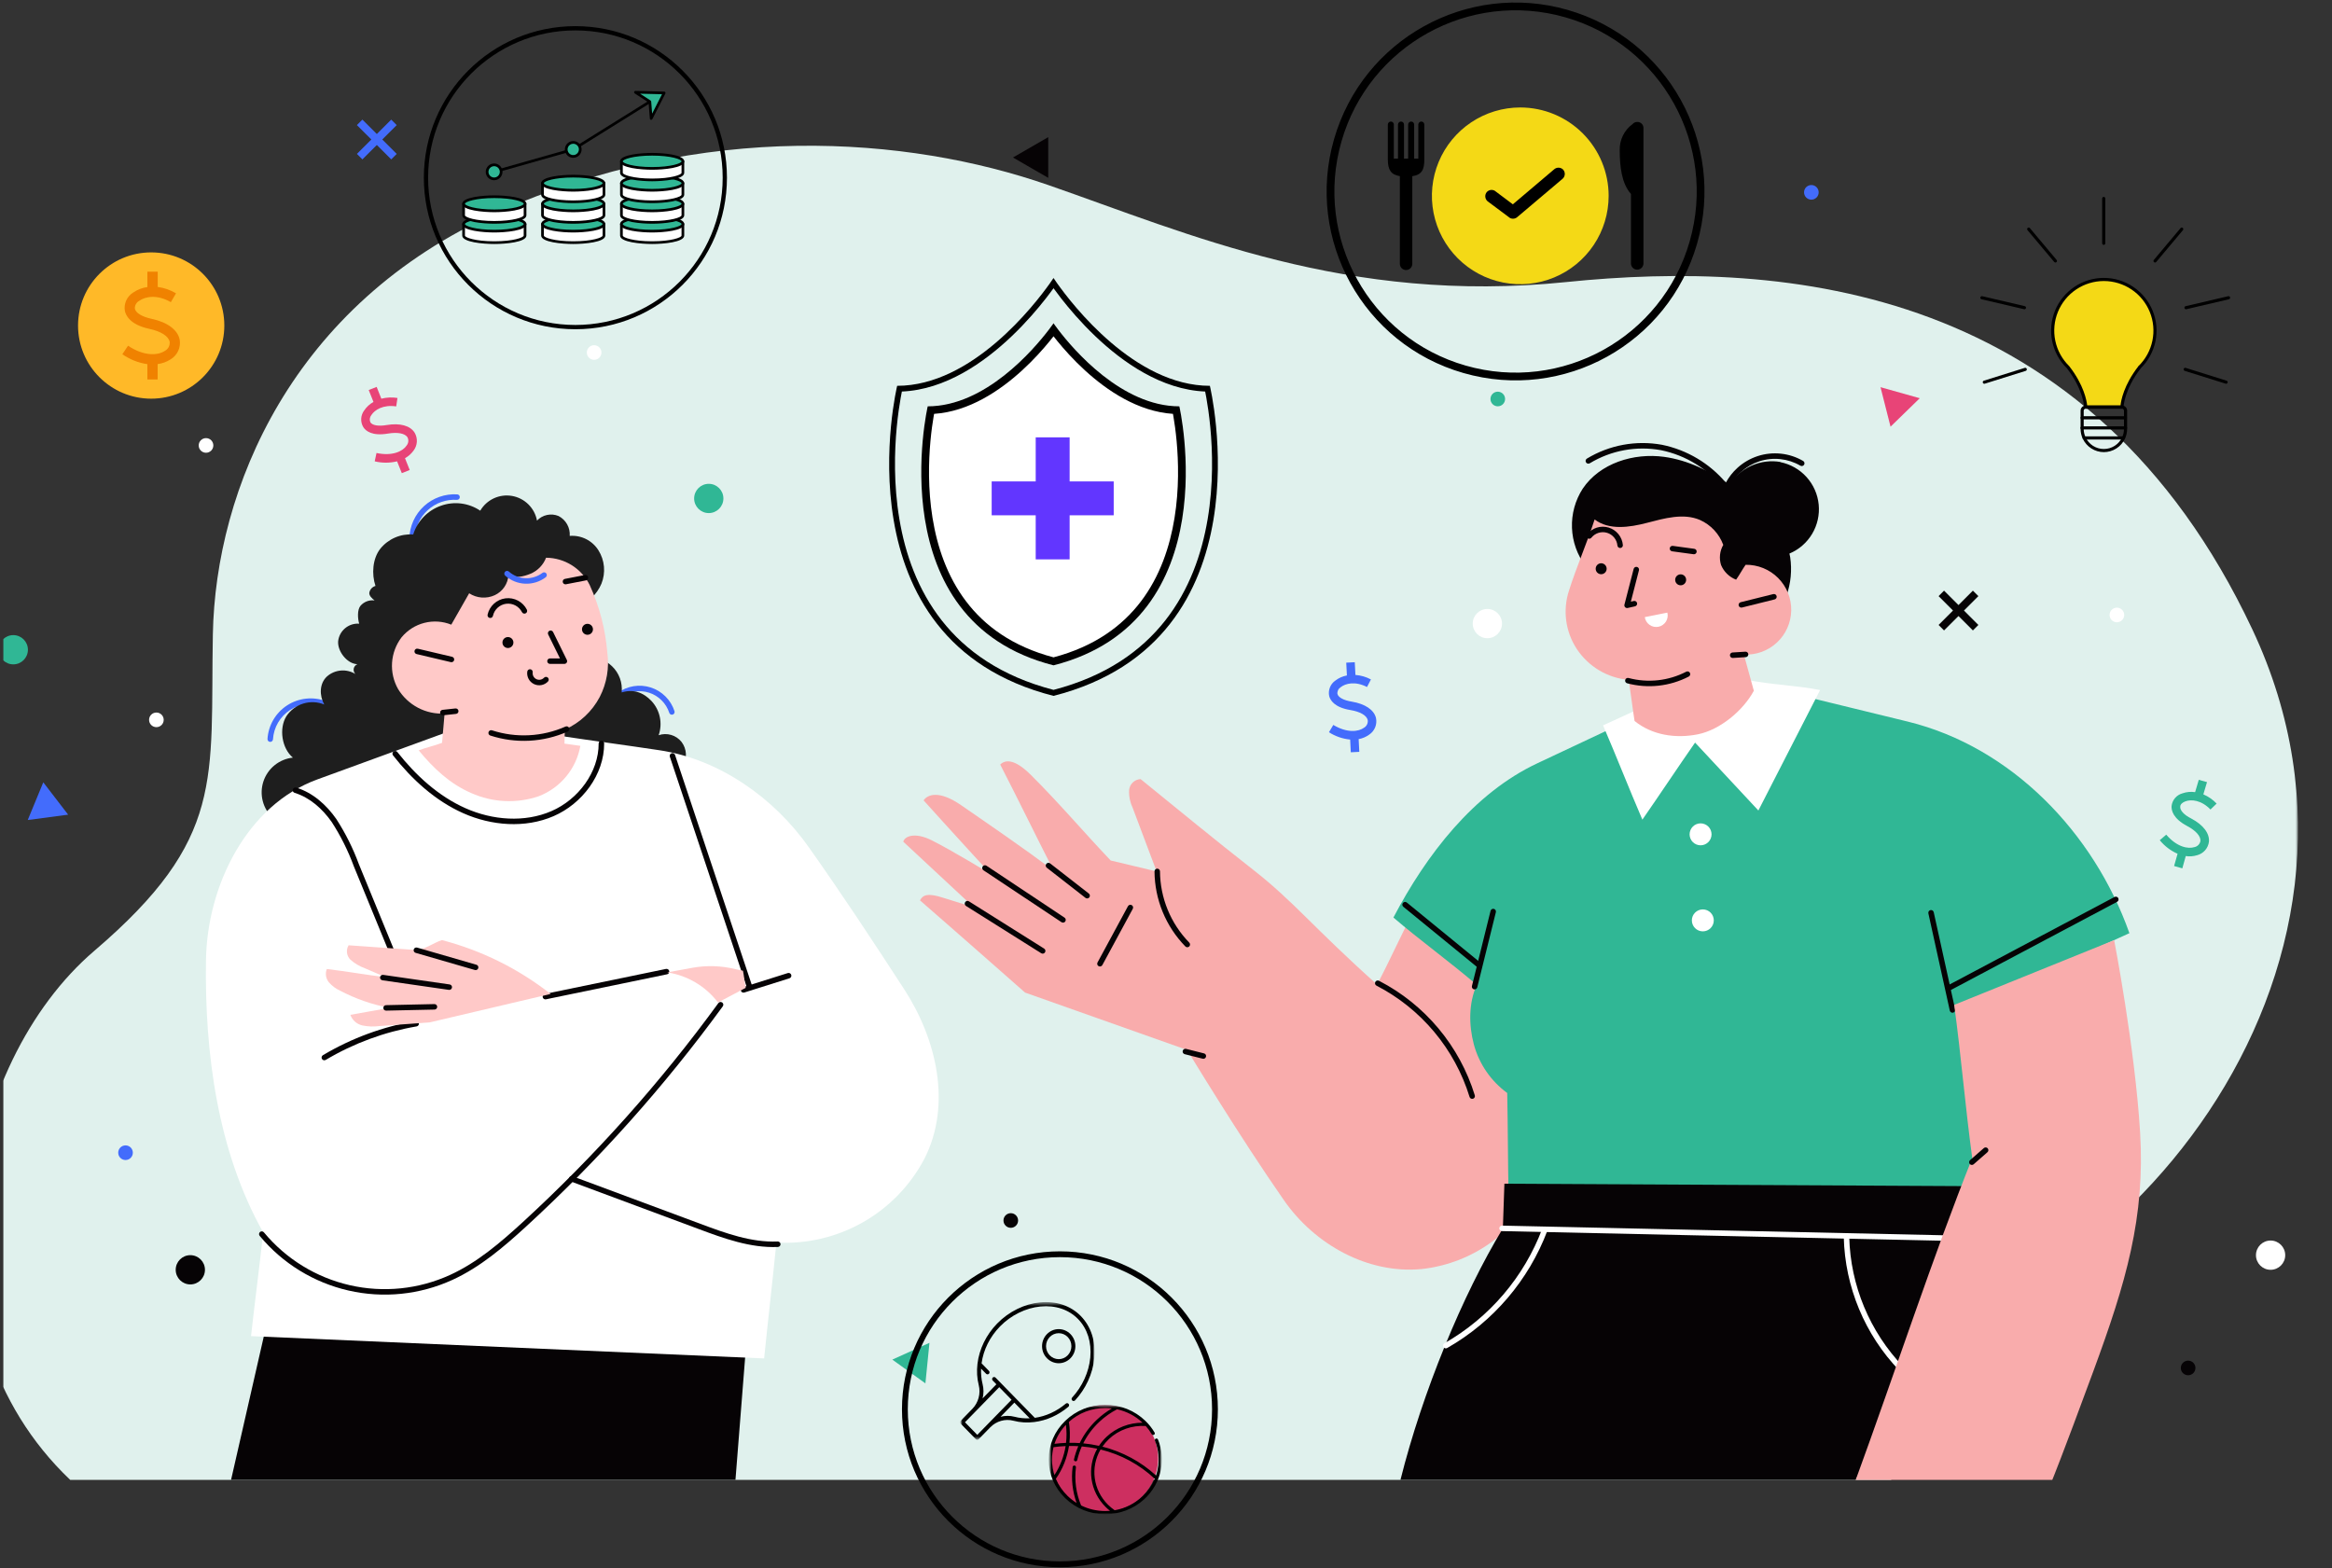
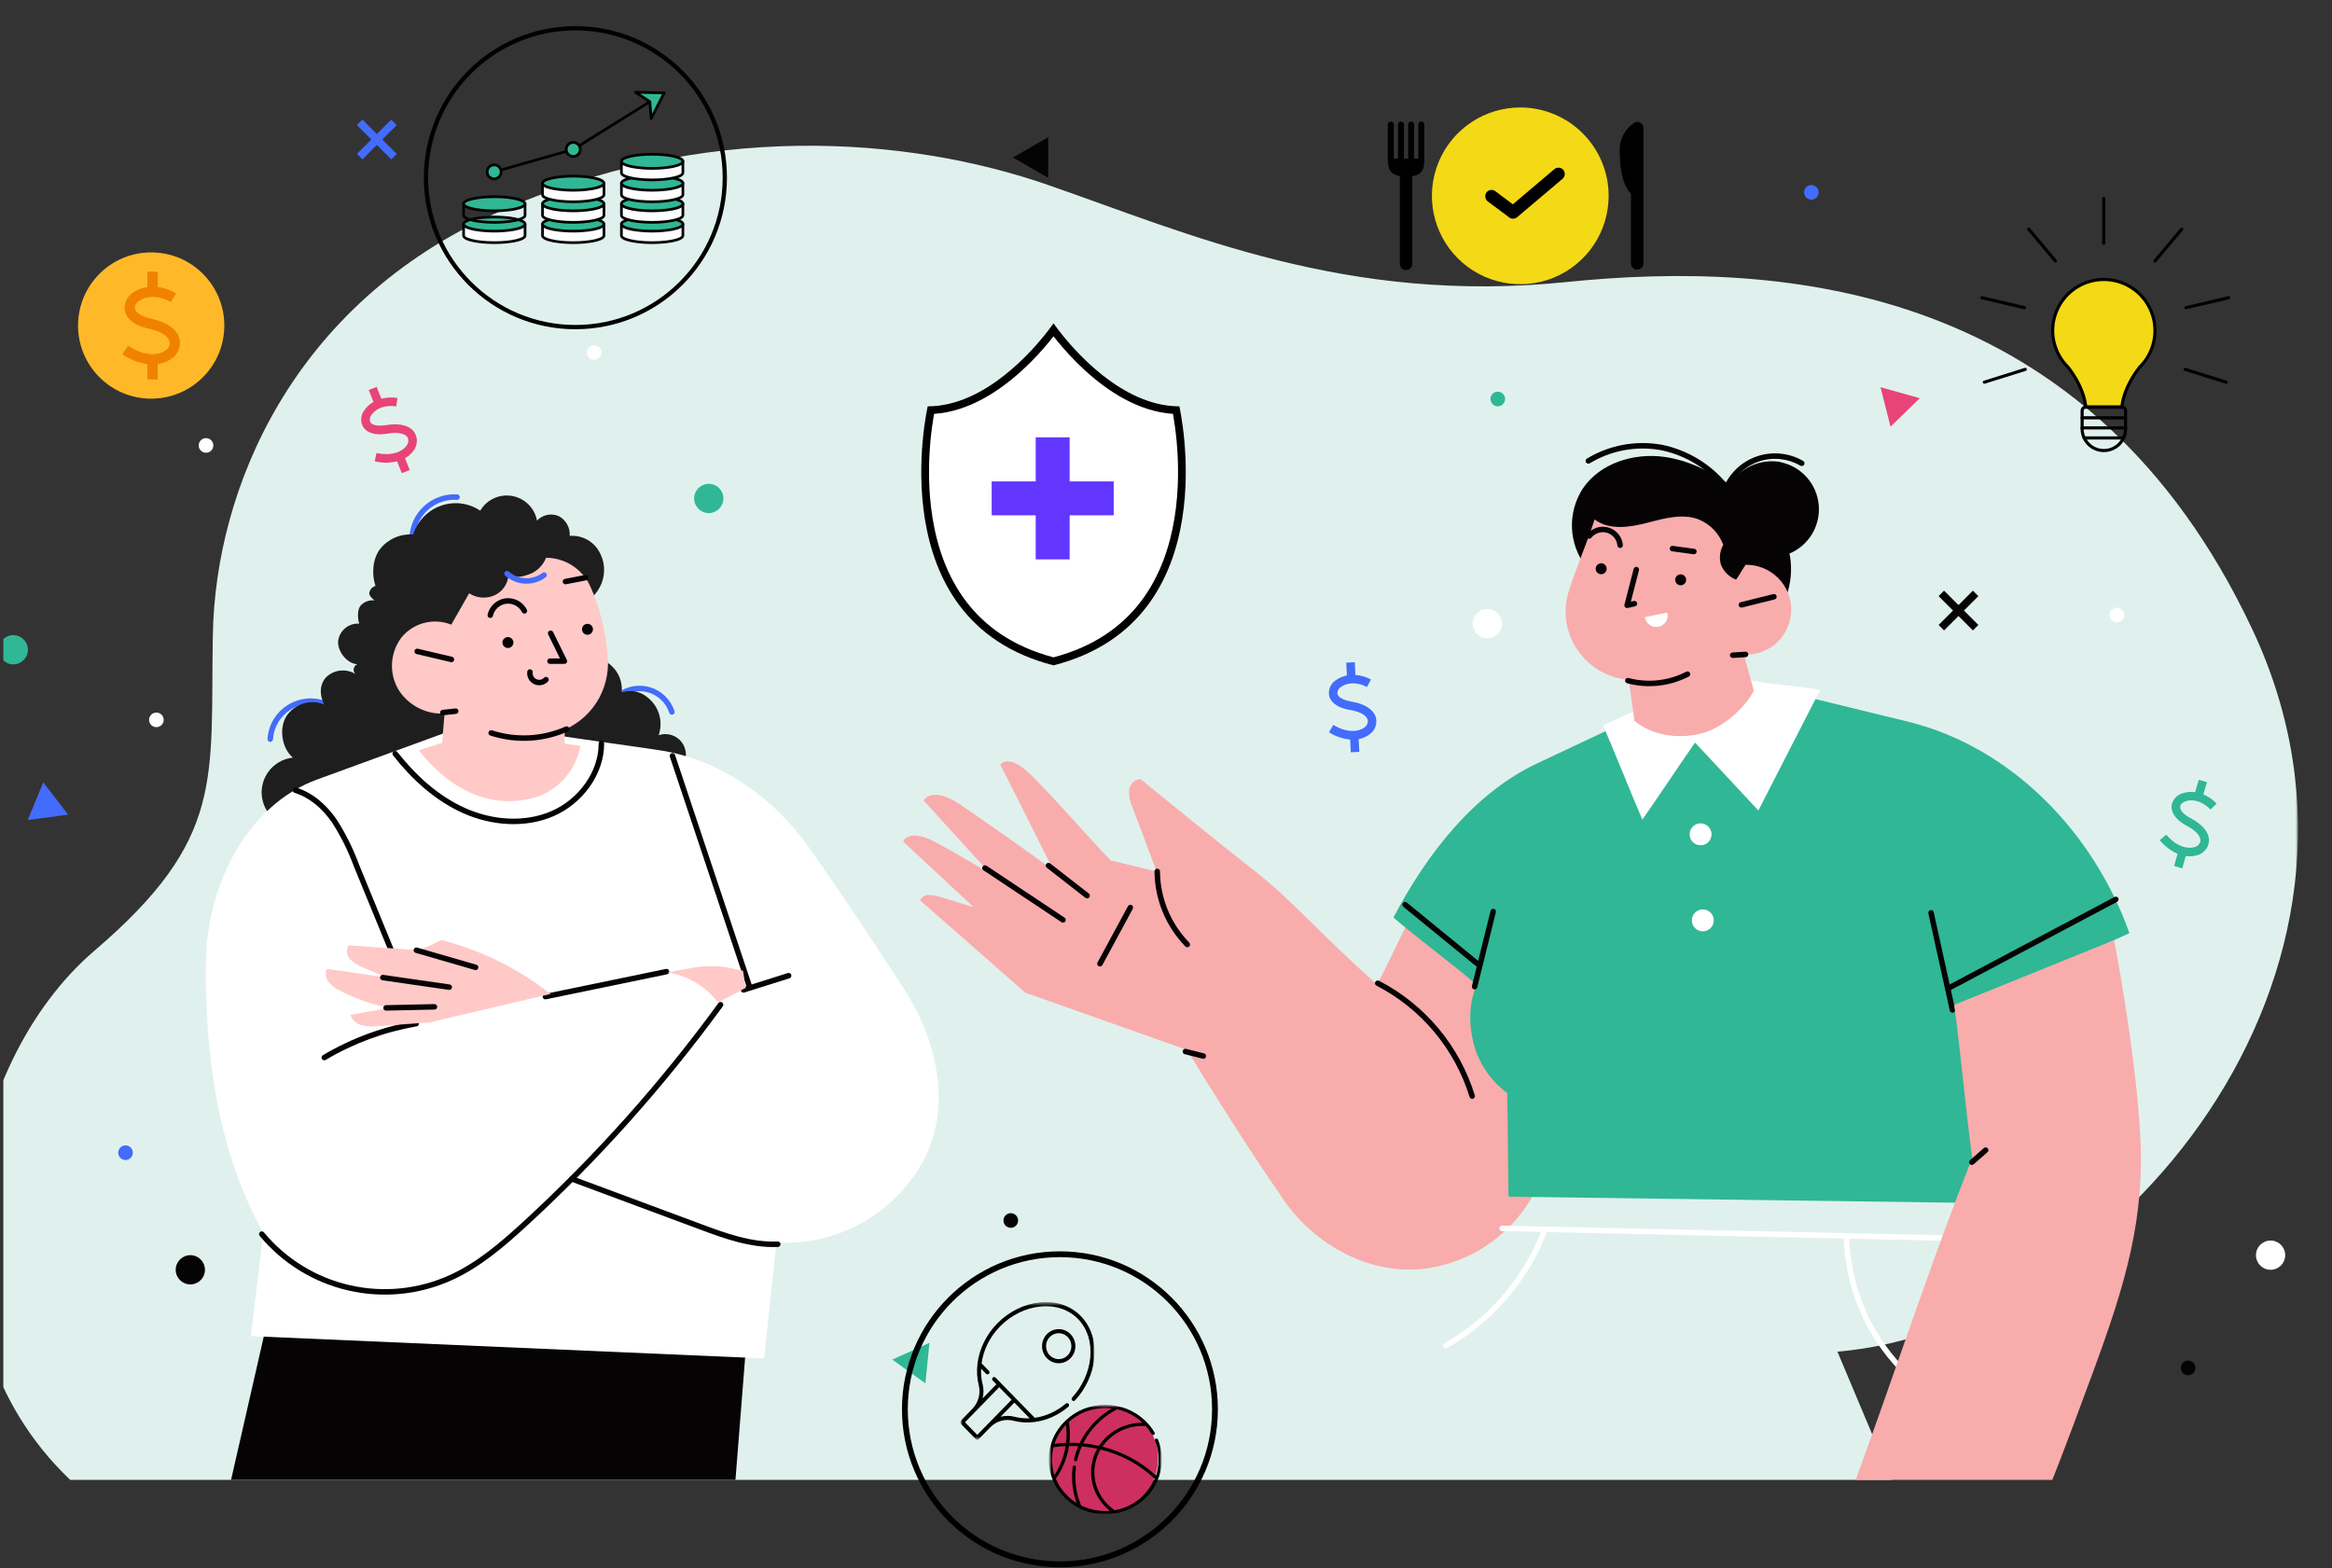
<svg xmlns="http://www.w3.org/2000/svg" width="733" height="493" viewBox="0 0 733 493" fill="none">
  <rect x="0" y="0" width="733" height="493" fill="#333333" stroke="none" />
  <g clip-path="url(#clip0_6861_19536)">
    <mask id="mask0_6861_19536" style="mask-type:luminance" maskUnits="userSpaceOnUse" x="-10" y="28" width="733" height="451">
      <path d="M722.3 28.137H-9.014V478.262H722.3V28.137Z" fill="white" />
    </mask>
    <g mask="url(#mask0_6861_19536)">
      <path d="M594.501 465.181H22.076C-27.982 417.525 -11.717 334.224 29.64 298.879C70.997 263.533 66.054 244.993 66.905 199.406C67.755 153.819 91.653 95.771 156.379 66.782C221.103 37.793 285.243 42.804 329.45 58.15C373.658 73.495 423.373 95.725 492.223 88.668C561.076 81.61 656.894 89.277 707.976 197.865C759.057 306.454 663.825 417.616 577.547 424.87L594.501 465.181Z" fill="#E0F1ED" />
      <path d="M186.748 113.105C188.017 113.105 189.046 112.075 189.046 110.806C189.046 109.536 188.017 108.507 186.748 108.507C185.478 108.507 184.449 109.536 184.449 110.806C184.449 112.075 185.478 113.105 186.748 113.105Z" fill="white" />
      <path d="M665.388 195.6C666.658 195.6 667.687 194.57 667.687 193.301C667.687 192.032 666.658 191.002 665.388 191.002C664.119 191.002 663.09 192.032 663.09 193.301C663.09 194.57 664.119 195.6 665.388 195.6Z" fill="white" />
      <path d="M39.457 364.628C40.727 364.628 41.756 363.599 41.756 362.328C41.756 361.058 40.727 360.029 39.457 360.029C38.187 360.029 37.158 361.058 37.158 362.328C37.158 363.599 38.187 364.628 39.457 364.628Z" fill="#436CFC" />
      <path d="M317.714 385.938C318.983 385.938 320.013 384.908 320.013 383.639C320.013 382.37 318.983 381.34 317.714 381.34C316.443 381.34 315.414 382.37 315.414 383.639C315.414 384.908 316.443 385.938 317.714 385.938Z" fill="#060305" />
      <path d="M470.787 127.714C472.056 127.714 473.085 126.685 473.085 125.415C473.085 124.146 472.056 123.116 470.787 123.116C469.518 123.116 468.488 124.146 468.488 125.415C468.488 126.685 469.518 127.714 470.787 127.714Z" fill="#30B795" />
      <path d="M64.756 142.312C66.026 142.312 67.055 141.283 67.055 140.013C67.055 138.744 66.026 137.715 64.756 137.715C63.486 137.715 62.457 138.744 62.457 140.013C62.457 141.283 63.486 142.312 64.756 142.312Z" fill="white" />
      <path d="M49.156 228.567C50.426 228.567 51.455 227.538 51.455 226.268C51.455 224.999 50.426 223.97 49.156 223.97C47.887 223.97 46.857 224.999 46.857 226.268C46.857 227.538 47.887 228.567 49.156 228.567Z" fill="white" />
      <path d="M569.353 62.759C570.623 62.759 571.652 61.73 571.652 60.46C571.652 59.19 570.623 58.161 569.353 58.161C568.084 58.161 567.055 59.19 567.055 60.46C567.055 61.73 568.084 62.759 569.353 62.759Z" fill="#436CFC" />
      <path d="M687.778 432.284C689.048 432.284 690.077 431.255 690.077 429.984C690.077 428.715 689.048 427.686 687.778 427.686C686.509 427.686 685.479 428.715 685.479 429.984C685.479 431.255 686.509 432.284 687.778 432.284Z" fill="#060305" />
      <path d="M222.782 161.278C225.321 161.278 227.379 159.219 227.379 156.681C227.379 154.14 225.321 152.082 222.782 152.082C220.242 152.082 218.184 154.14 218.184 156.681C218.184 159.219 220.242 161.278 222.782 161.278Z" fill="#30B795" />
      <path d="M713.697 399.134C716.237 399.134 718.295 397.075 718.295 394.537C718.295 391.996 716.237 389.938 713.697 389.938C711.158 389.938 709.1 391.996 709.1 394.537C709.1 397.075 711.158 399.134 713.697 399.134Z" fill="white" />
      <path d="M467.513 200.612C470.051 200.612 472.11 198.553 472.11 196.015C472.11 193.474 470.051 191.416 467.513 191.416C464.972 191.416 462.914 193.474 462.914 196.015C462.914 198.553 464.972 200.612 467.513 200.612Z" fill="white" />
      <path d="M493.81 71.368C496.35 71.368 498.409 69.31 498.409 66.771C498.409 64.231 496.35 62.173 493.81 62.173C491.271 62.173 489.213 64.231 489.213 66.771C489.213 69.31 491.271 71.368 493.81 71.368Z" fill="white" />
      <path d="M4.18 208.831C6.719 208.831 8.778 206.772 8.778 204.233C8.778 201.693 6.719 199.635 4.18 199.635C1.641 199.635 -0.418 201.693 -0.418 204.233C-0.418 206.772 1.641 208.831 4.18 208.831Z" fill="#30B795" />
      <path d="M59.824 403.731C62.364 403.731 64.422 401.672 64.422 399.133C64.422 396.595 62.364 394.536 59.824 394.536C57.285 394.536 55.227 396.595 55.227 399.133C55.227 401.672 57.285 403.731 59.824 403.731Z" fill="#060305" />
      <path d="M329.49 43.105L318.398 49.508L329.49 55.91V43.105Z" fill="#060305" />
      <path d="M603.421 125.174L591.088 121.703L594.237 134.117L603.421 125.174Z" fill="#E84477" />
      <path d="M292.151 422.089L280.473 427.364L290.876 434.835L292.151 422.089Z" fill="#30B795" />
      <path d="M13.606 245.912L8.721 257.751L21.422 256.074L13.606 245.912Z" fill="#436CFC" />
      <path d="M124.699 39.321L122.975 37.597L118.446 42.126L113.906 37.597L112.182 39.321L116.722 43.85L112.182 48.379L113.906 50.103L118.446 45.574L122.975 50.103L124.699 48.379L120.159 43.85L124.699 39.321Z" fill="#436CFC" />
      <path d="M621.848 187.382L620.124 185.658L615.595 190.187L611.055 185.658L609.342 187.382L613.871 191.911L609.342 196.44L611.055 198.164L615.595 193.636L620.124 198.164L621.848 196.44L617.319 191.911L621.848 187.382Z" fill="#060305" />
      <path d="M130.344 136.024C128.93 133.783 125.745 132.898 121.481 133.611C118.953 134.036 117.067 133.714 116.435 132.772C116.263 132.4 116.198 131.987 116.249 131.581C116.3 131.174 116.464 130.79 116.723 130.473C117.769 128.829 120.447 127.128 124.539 127.748L124.93 125.093C123.242 124.825 121.517 124.903 119.861 125.323L118.389 121.61L115.895 122.599L117.389 126.335C116.215 126.994 115.211 127.919 114.458 129.036C113.901 129.786 113.58 130.685 113.535 131.618C113.49 132.551 113.723 133.477 114.205 134.277C114.93 135.427 116.918 137.128 121.918 136.288C124.976 135.772 127.275 136.22 128.079 137.438C128.298 137.861 128.385 138.34 128.33 138.814C128.275 139.286 128.079 139.732 127.769 140.094C126.619 141.829 123.378 143.462 118.343 142.392L117.78 145.013C120.092 145.57 122.503 145.57 124.815 145.013L126.298 148.726L128.781 147.737L127.298 144.024C128.353 143.44 129.266 142.633 129.976 141.657C130.589 140.861 130.953 139.899 131.019 138.897C131.085 137.893 130.848 136.893 130.344 136.024Z" fill="#E84477" />
      <path d="M432.502 225.683C431.881 223.108 429.054 221.235 424.893 220.545C422.363 220.132 420.674 219.235 420.387 218.131C420.338 217.719 420.407 217.302 420.587 216.927C420.765 216.553 421.047 216.238 421.398 216.016C422.927 214.798 425.996 214.05 429.686 215.948L430.916 213.569C429.407 212.765 427.747 212.285 426.043 212.154L425.835 208.154L423.156 208.293L423.364 212.315C422.042 212.557 420.799 213.108 419.732 213.924C418.962 214.456 418.368 215.204 418.025 216.074C417.68 216.943 417.602 217.896 417.801 218.81C418.134 220.097 419.445 222.373 424.467 223.188C427.513 223.694 429.547 224.856 429.904 226.315C429.976 226.789 429.904 227.272 429.699 227.704C429.495 228.136 429.166 228.497 428.754 228.741C427.065 229.982 423.513 230.511 419.088 227.868L417.72 230.166C419.728 231.45 422.013 232.238 424.387 232.465L424.583 236.465L427.261 236.327L427.053 232.327C428.239 232.116 429.362 231.641 430.34 230.936C431.189 230.381 431.849 229.582 432.235 228.645C432.62 227.707 432.714 226.675 432.502 225.683Z" fill="#436CFC" />
      <path d="M694.321 264.58C694.552 261.935 692.528 259.281 688.747 257.28C686.448 256.13 685.172 254.682 685.298 253.544C685.298 252.854 685.953 252.235 686.942 251.878C688.77 251.2 691.931 251.475 694.804 254.453L696.735 252.59C695.557 251.35 694.137 250.364 692.563 249.693L693.712 245.843L691.126 245.119L689.976 248.993C688.647 248.795 687.291 248.921 686.023 249.36C685.112 249.603 684.296 250.116 683.681 250.828C683.067 251.542 682.68 252.425 682.574 253.36C682.482 254.694 683 257.268 687.481 259.648C690.217 261.096 691.77 262.855 691.642 264.349C691.559 264.819 691.337 265.252 691.005 265.594C690.674 265.936 690.247 266.171 689.781 266.269C687.77 266.912 684.241 266.269 680.896 262.36L678.861 264.097C680.362 265.943 682.28 267.406 684.46 268.361L683.367 272.211L685.953 272.947L687.033 269.084C688.226 269.268 689.445 269.177 690.597 268.82C691.571 268.568 692.448 268.028 693.112 267.273C693.775 266.516 694.197 265.578 694.321 264.58Z" fill="#30B795" />
      <path fill-rule="evenodd" clip-rule="evenodd" d="M143.612 157.115C141.94 157.012 140.264 157.247 138.686 157.808C137.107 158.367 135.658 159.24 134.425 160.372C133.19 161.506 132.198 162.876 131.507 164.402C130.815 165.927 130.439 167.578 130.4 169.253C130.39 169.728 129.995 170.105 129.519 170.094C129.042 170.083 128.665 169.689 128.676 169.212C128.72 167.305 129.15 165.428 129.936 163.691C130.724 161.954 131.854 160.394 133.257 159.103C134.662 157.813 136.313 156.819 138.109 156.183C139.907 155.545 141.814 155.277 143.718 155.394C144.193 155.423 144.556 155.833 144.526 156.308C144.497 156.783 144.087 157.145 143.612 157.115Z" fill="#436CFC" />
      <path fill-rule="evenodd" clip-rule="evenodd" d="M96.236 219.601C98.356 219.379 100.498 219.658 102.491 220.416C102.936 220.585 103.159 221.083 102.99 221.529C102.82 221.973 102.322 222.197 101.877 222.028C100.138 221.365 98.267 221.122 96.415 221.315C94.564 221.51 92.784 222.137 91.22 223.144C89.656 224.153 88.35 225.515 87.409 227.122C86.468 228.728 85.918 230.533 85.803 232.39C85.773 232.865 85.364 233.227 84.889 233.198C84.414 233.168 84.052 232.759 84.082 232.284C84.214 230.156 84.844 228.089 85.922 226.249C86.999 224.411 88.494 222.851 90.286 221.695C92.078 220.541 94.116 219.823 96.236 219.601Z" fill="#436CFC" />
      <path fill-rule="evenodd" clip-rule="evenodd" d="M204.033 217.739C202.553 217.262 200.98 217.142 199.445 217.391C197.909 217.64 196.454 218.249 195.201 219.17C194.817 219.452 194.277 219.368 193.996 218.985C193.714 218.601 193.796 218.062 194.18 217.78C195.654 216.698 197.364 215.982 199.169 215.689C200.973 215.397 202.822 215.537 204.563 216.098C206.303 216.659 207.885 217.627 209.179 218.919C210.472 220.211 211.441 221.792 212.005 223.531C212.151 223.983 211.903 224.47 211.451 224.617C210.997 224.764 210.511 224.516 210.365 224.062C209.885 222.582 209.061 221.238 207.96 220.139C206.86 219.04 205.514 218.217 204.033 217.739Z" fill="#436CFC" />
      <path d="M214.229 233.211C213.394 232.159 212.255 231.39 210.967 231.012C209.678 230.633 208.304 230.663 207.034 231.095C207.666 229.274 207.793 227.313 207.4 225.425C207.007 223.536 206.11 221.79 204.803 220.371C202.16 217.589 199.056 216.544 195.401 217.647C195.558 216.136 195.369 214.607 194.844 213.181C194.321 211.755 193.477 210.466 192.378 209.417C191.314 208.378 190.021 207.603 188.604 207.155C187.187 206.705 185.685 206.594 184.217 206.83C183.343 201.601 182.137 195.934 181.263 190.738C182.998 190.144 184.588 189.19 185.93 187.938C187.271 186.686 188.332 185.164 189.045 183.473C189.73 181.771 190.001 179.928 189.835 178.099C189.67 176.272 189.071 174.509 188.09 172.956C187.143 171.454 185.803 170.24 184.214 169.446C182.625 168.651 180.848 168.306 179.079 168.45C179.168 167.178 178.883 165.909 178.257 164.796C177.632 163.685 176.695 162.781 175.562 162.197C174.42 161.725 173.162 161.609 171.953 161.866C170.744 162.122 169.643 162.739 168.79 163.634C168.43 161.698 167.484 159.92 166.083 158.535C164.682 157.152 162.892 156.227 160.951 155.889C159.011 155.551 157.014 155.812 155.227 156.639C153.44 157.467 151.949 158.821 150.952 160.52C149.154 159.308 147.097 158.538 144.946 158.269C142.795 158.002 140.611 158.245 138.572 158.979C136.521 159.704 134.668 160.897 133.16 162.463C131.65 164.029 130.529 165.926 129.882 168.002C127.924 167.858 125.96 168.19 124.158 168.971C122.356 169.752 120.771 170.958 119.537 172.485C117.1 175.577 116.767 180.45 118.02 184.175C117.542 184.309 117.111 184.572 116.772 184.935C116.434 185.298 116.202 185.747 116.1 186.232C115.916 187.199 116.951 188.14 117.744 188.738C116.926 188.626 116.093 188.72 115.32 189.011C114.547 189.303 113.86 189.782 113.319 190.406C112.25 191.658 112.422 194.474 112.905 196.037C111.3 195.923 109.714 196.436 108.48 197.468C107.245 198.498 106.458 199.968 106.284 201.566C106.054 204.762 109.135 208.682 112.342 208.773C112.05 208.887 111.792 209.072 111.591 209.311C111.389 209.55 111.251 209.836 111.188 210.142C111.125 210.448 111.14 210.764 111.231 211.063C111.322 211.363 111.487 211.634 111.709 211.854C110.326 211.007 108.708 210.629 107.094 210.774C105.479 210.919 103.954 211.58 102.744 212.658C100.376 214.877 100.353 218.613 101.916 221.44C99.81 220.581 97.471 220.482 95.299 221.157C93.127 221.832 91.257 223.241 90.008 225.141C87.629 228.992 88.571 235.256 92.065 238.141C89.968 238.366 87.979 239.189 86.336 240.513C84.694 241.838 83.467 243.606 82.803 245.608C82.139 247.61 82.065 249.761 82.591 251.805C83.116 253.849 84.218 255.696 85.766 257.131L214.608 240.831C215.32 239.671 215.664 238.322 215.597 236.963C215.529 235.602 215.052 234.295 214.229 233.211Z" fill="#1E1E1E" />
      <path d="M72.629 465.158H231.173L234.748 419.95L83.94 415.617L72.629 465.158Z" fill="#060305" />
      <path d="M284.162 310.879C274.415 295.879 264.621 280.994 254.276 266.395C243.344 250.798 226.103 238.647 207.263 235.82C196.826 234.246 186.574 232.889 176.09 231.314C173.726 233.674 170.911 235.534 167.812 236.782C164.714 238.03 161.396 238.64 158.056 238.579C154.665 238.447 151.333 237.645 148.252 236.218C145.172 234.792 142.407 232.77 140.112 230.269L99.756 244.993C77.675 253.039 65.111 278.258 64.743 301.764C64.295 330.983 68.387 361.88 82.721 387.363C81.571 398.26 80.1 409.077 78.905 419.985L240.184 426.996C241.425 414.731 242.805 402.857 244.046 390.57C253.526 391.103 262.961 388.891 271.219 384.203C279.477 379.516 286.209 372.547 290.61 364.133C299.162 347.225 294.472 326.742 284.162 310.879Z" fill="white" />
      <path fill-rule="evenodd" clip-rule="evenodd" d="M189.032 232.809C189.509 232.807 189.895 233.191 189.898 233.667C189.933 243.503 182.975 252.657 173.998 256.542C165.018 260.428 154.487 259.557 145.639 255.631C136.79 251.705 129.467 244.973 123.54 237.445C123.246 237.072 123.31 236.53 123.684 236.234C124.058 235.94 124.6 236.005 124.895 236.378C130.715 243.77 137.829 250.28 146.338 254.056C154.846 257.83 164.867 258.615 173.314 254.96C181.762 251.305 188.206 242.712 188.173 233.674C188.171 233.198 188.556 232.81 189.032 232.809Z" fill="#060305" />
      <path fill-rule="evenodd" clip-rule="evenodd" d="M92.034 248.143C92.173 247.688 92.655 247.431 93.11 247.57C98.365 249.172 102.634 253.044 105.703 257.429C105.709 257.438 105.715 257.446 105.721 257.456C108.602 261.913 110.98 266.676 112.812 271.658L125.726 303.126C125.906 303.566 125.695 304.071 125.255 304.25C124.815 304.432 124.311 304.221 124.131 303.781L111.211 272.297C111.207 272.287 111.203 272.278 111.199 272.267C109.413 267.406 107.092 262.756 104.281 258.404C101.351 254.222 97.37 250.673 92.607 249.219C92.151 249.08 91.895 248.598 92.034 248.143Z" fill="#060305" />
      <path fill-rule="evenodd" clip-rule="evenodd" d="M211.095 236.772C211.547 236.622 212.034 236.865 212.186 237.317L236.393 309.848C236.543 310.3 236.299 310.787 235.848 310.938C235.396 311.089 234.908 310.845 234.757 310.394L210.55 237.863C210.4 237.411 210.643 236.923 211.095 236.772Z" fill="#060305" />
      <path fill-rule="evenodd" clip-rule="evenodd" d="M227.003 315.113C227.388 315.394 227.473 315.933 227.192 316.318C208.932 341.372 188.229 364.553 165.387 385.515L165.386 385.517C158.363 391.944 150.942 398.317 142.175 402.321C131.962 406.986 120.496 408.159 109.55 405.654C98.605 403.15 88.79 397.109 81.622 388.466C81.318 388.1 81.369 387.555 81.736 387.252C82.102 386.948 82.646 386.998 82.95 387.364C89.875 395.716 99.359 401.553 109.935 403.974C120.511 406.393 131.59 405.261 141.458 400.752C149.955 396.871 157.201 390.669 164.221 384.246C186.979 363.36 207.606 340.265 225.799 315.302C226.08 314.917 226.619 314.833 227.003 315.113Z" fill="#060305" />
      <path fill-rule="evenodd" clip-rule="evenodd" d="M178.869 370.246C179.035 369.8 179.532 369.572 179.977 369.739L220.151 384.681C228.122 387.658 236.166 390.586 244.435 390.237C244.911 390.218 245.312 390.587 245.333 391.062C245.353 391.538 244.984 391.94 244.507 391.96C235.834 392.325 227.464 389.253 219.549 386.297L179.376 371.354C178.931 371.189 178.702 370.693 178.869 370.246Z" fill="#060305" />
      <path fill-rule="evenodd" clip-rule="evenodd" d="M248.709 306.424C248.852 306.878 248.6 307.362 248.146 307.506L233.962 311.977C233.508 312.12 233.024 311.868 232.88 311.413C232.737 310.96 232.989 310.475 233.444 310.333L247.627 305.861C248.082 305.718 248.566 305.969 248.709 306.424Z" fill="#060305" />
      <path fill-rule="evenodd" clip-rule="evenodd" d="M210.351 305.233C210.448 305.7 210.149 306.156 209.682 306.251L171.601 314.114C171.134 314.21 170.678 313.91 170.583 313.443C170.486 312.978 170.785 312.522 171.252 312.425L209.333 304.563C209.8 304.466 210.256 304.767 210.351 305.233Z" fill="#060305" />
      <path fill-rule="evenodd" clip-rule="evenodd" d="M131.665 321.631C131.745 322.099 131.43 322.546 130.96 322.626C120.869 324.356 111.181 327.928 102.381 333.161C101.972 333.404 101.443 333.27 101.199 332.861C100.956 332.451 101.09 331.923 101.5 331.678C110.482 326.338 120.369 322.693 130.669 320.926C131.139 320.846 131.584 321.161 131.665 321.631Z" fill="#060305" />
      <path d="M182.423 234.44C180.802 234.165 179.044 234.004 177.424 233.74C177.424 232.187 177.504 230.866 177.55 229.314C182.265 227.233 186.134 223.614 188.527 219.049C190.724 214.766 191.551 209.91 190.894 205.141C190.297 197.789 188.423 190.596 185.354 183.888C184.089 181.328 182.136 179.17 179.714 177.655C177.292 176.142 174.497 175.33 171.641 175.312C171.205 176.442 170.545 177.473 169.698 178.34C168.853 179.208 167.84 179.895 166.722 180.359C164.492 181.266 162.055 181.807 159.825 180.795C159.734 182.133 159.286 183.421 158.527 184.527C157.769 185.633 156.729 186.516 155.515 187.083C154.232 187.672 152.822 187.927 151.414 187.823C150.007 187.718 148.65 187.258 147.469 186.485C145.572 189.797 143.744 193.026 141.848 196.348C139.156 195.266 136.189 195.07 133.38 195.787C130.568 196.503 128.059 198.097 126.215 200.337C124.459 202.648 123.421 205.424 123.231 208.32C123.041 211.215 123.707 214.103 125.146 216.624C126.662 219.1 128.819 221.12 131.388 222.47C133.958 223.819 136.846 224.449 139.744 224.29C139.492 227.532 139.203 230.291 138.951 233.486C136.652 234.405 133.916 234.946 131.606 235.865C136.204 241.453 141.456 246.43 148.124 249.28C154.812 252.283 162.389 252.64 169.331 250.28C172.691 248.989 175.662 246.852 177.955 244.077C180.248 241.303 181.787 237.984 182.423 234.44Z" fill="#FFC9C8" />
      <path fill-rule="evenodd" clip-rule="evenodd" d="M130.296 204.553C130.405 204.088 130.869 203.801 131.334 203.911L142.104 206.451C142.568 206.56 142.854 207.024 142.745 207.489C142.636 207.952 142.172 208.239 141.708 208.129L130.938 205.589C130.474 205.48 130.188 205.016 130.296 204.553Z" fill="#060305" />
      <path fill-rule="evenodd" clip-rule="evenodd" d="M144.108 223.452C144.159 223.925 143.815 224.349 143.343 224.4L139.285 224.838C138.811 224.889 138.386 224.546 138.335 224.073C138.284 223.599 138.628 223.174 139.1 223.123L143.158 222.687C143.631 222.636 144.057 222.978 144.108 223.452Z" fill="#060305" />
      <path fill-rule="evenodd" clip-rule="evenodd" d="M178.89 228.815C179.083 229.251 178.887 229.76 178.451 229.953C170.77 233.356 162.101 233.802 154.111 231.202C153.659 231.056 153.411 230.569 153.558 230.117C153.705 229.663 154.192 229.416 154.644 229.563C162.231 232.03 170.46 231.608 177.753 228.376C178.188 228.183 178.698 228.38 178.89 228.815Z" fill="#060305" />
      <path d="M159.652 203.693C160.605 203.693 161.376 202.921 161.376 201.968C161.376 201.016 160.605 200.244 159.652 200.244C158.699 200.244 157.928 201.016 157.928 201.968C157.928 202.921 158.699 203.693 159.652 203.693Z" fill="#060305" />
      <path d="M184.656 199.532C185.607 199.532 186.38 198.76 186.38 197.807C186.38 196.855 185.607 196.083 184.656 196.083C183.703 196.083 182.932 196.855 182.932 197.807C182.932 198.76 183.703 199.532 184.656 199.532Z" fill="#060305" />
      <path fill-rule="evenodd" clip-rule="evenodd" d="M172.698 198.276C173.126 198.065 173.643 198.241 173.852 198.669C174.209 199.393 174.565 200.117 174.922 200.842C176.002 203.041 177.085 205.242 178.173 207.437C178.306 207.704 178.291 208.021 178.134 208.274C177.977 208.528 177.699 208.682 177.401 208.682H172.873C172.396 208.682 172.01 208.296 172.01 207.819C172.01 207.343 172.396 206.958 172.873 206.958H176.013C175.13 205.173 174.251 203.385 173.373 201.6C173.016 200.877 172.661 200.152 172.305 199.43C172.096 199.003 172.271 198.485 172.698 198.276Z" fill="#060305" />
      <path fill-rule="evenodd" clip-rule="evenodd" d="M166.699 210.367C167.172 210.43 167.503 210.864 167.44 211.336C167.381 211.769 167.463 212.211 167.671 212.595C167.879 212.98 168.205 213.288 168.599 213.476C168.994 213.665 169.438 213.723 169.869 213.644C170.3 213.563 170.693 213.349 170.993 213.031C171.321 212.686 171.867 212.67 172.212 212.997C172.558 213.325 172.573 213.871 172.245 214.217C171.695 214.799 170.973 215.192 170.184 215.339C169.395 215.485 168.581 215.379 167.857 215.033C167.133 214.688 166.537 214.122 166.155 213.416C165.773 212.711 165.625 211.902 165.731 211.108C165.794 210.635 166.227 210.304 166.699 210.367Z" fill="#060305" />
      <path fill-rule="evenodd" clip-rule="evenodd" d="M162.001 190.313C161.11 189.842 160.097 189.657 159.098 189.784C158.099 189.912 157.164 190.344 156.421 191.024C155.677 191.703 155.161 192.595 154.944 193.579C154.843 194.043 154.382 194.337 153.917 194.235C153.452 194.133 153.158 193.673 153.26 193.207C153.554 191.877 154.251 190.67 155.257 189.751C156.262 188.831 157.528 188.246 158.88 188.073C160.231 187.902 161.603 188.151 162.808 188.789C164.011 189.426 164.99 190.42 165.607 191.635C165.823 192.059 165.654 192.578 165.229 192.794C164.804 193.01 164.285 192.841 164.07 192.416C163.613 191.518 162.891 190.784 162.001 190.313Z" fill="#060305" />
      <path fill-rule="evenodd" clip-rule="evenodd" d="M184.867 181.425C184.958 181.892 184.652 182.345 184.185 182.435L177.897 183.654C177.43 183.745 176.978 183.439 176.887 182.972C176.797 182.504 177.102 182.051 177.57 181.962L183.856 180.743C184.325 180.652 184.777 180.958 184.867 181.425Z" fill="#060305" />
      <path fill-rule="evenodd" clip-rule="evenodd" d="M158.732 179.73C159.049 179.373 159.594 179.341 159.949 179.656C161.391 180.934 163.228 181.674 165.152 181.75C167.075 181.826 168.965 181.233 170.502 180.074C170.883 179.786 171.422 179.862 171.71 180.241C171.997 180.622 171.922 181.162 171.542 181.449C169.687 182.85 167.405 183.565 165.083 183.472C162.762 183.381 160.544 182.489 158.806 180.947C158.449 180.63 158.417 180.086 158.732 179.73Z" fill="#436CFC" />
      <path d="M225.678 315.109L234.392 310.512C234.047 308.821 233.874 306.809 233.529 305.12C232.782 305.005 232.012 304.833 231.231 304.649C226.765 303.539 222.114 303.39 217.587 304.212L209.725 305.649C216.07 306.605 221.795 309.999 225.678 315.109Z" fill="#FFC9C8" />
      <path d="M138.919 295.499C136.264 296.304 133.171 298.786 130.39 298.592L109.574 297.132C109.147 297.837 108.97 298.668 109.072 299.488C109.174 300.306 109.549 301.069 110.137 301.648C111.482 302.841 113.042 303.766 114.734 304.372L121.206 307.154C115.355 306.487 108.562 305.258 102.723 304.591C102.445 305.287 102.361 306.047 102.481 306.788C102.6 307.528 102.918 308.223 103.401 308.798C104.359 309.887 105.533 310.764 106.849 311.373C111.747 313.954 117.005 315.783 122.447 316.798C118.516 317.545 114.045 318.247 110.125 318.993C110.427 319.828 110.935 320.573 111.603 321.158C112.27 321.743 113.075 322.149 113.941 322.338C115.681 322.694 117.468 322.756 119.229 322.522L135.034 321.372L173.069 312.43C162.966 304.505 151.343 298.743 138.919 295.499Z" fill="#FFC9C8" />
      <path fill-rule="evenodd" clip-rule="evenodd" d="M137.421 316.458C137.432 316.934 137.055 317.329 136.578 317.339L121.371 317.672C120.895 317.683 120.501 317.306 120.49 316.829C120.48 316.353 120.857 315.958 121.334 315.948L136.541 315.615C137.017 315.604 137.412 315.983 137.421 316.458Z" fill="#060305" />
      <path fill-rule="evenodd" clip-rule="evenodd" d="M119.466 307.158C119.534 306.687 119.971 306.36 120.442 306.428L141.339 309.44C141.811 309.508 142.137 309.944 142.07 310.415C142.001 310.887 141.564 311.214 141.093 311.146L120.196 308.134C119.725 308.067 119.398 307.629 119.466 307.158Z" fill="#060305" />
      <path fill-rule="evenodd" clip-rule="evenodd" d="M130.044 298.443C130.177 297.987 130.655 297.722 131.112 297.855L149.744 303.245C150.202 303.378 150.465 303.856 150.333 304.314C150.2 304.771 149.722 305.034 149.265 304.903L130.633 299.511C130.176 299.379 129.911 298.9 130.044 298.443Z" fill="#060305" />
      <path d="M480.994 317.81C468.856 307.466 456.477 296.798 444.339 286.487C440.235 294.132 436.89 301.89 432.844 309.477C412.706 291.465 406.82 283.511 393.958 273.441C381.969 264.062 370.336 254.486 358.509 244.889C357.583 244.936 356.706 245.32 356.042 245.967C355.377 246.615 354.971 247.482 354.9 248.406C354.824 250.335 355.219 252.251 356.05 253.992L363.555 273.924C358.555 272.775 354.107 271.625 349.107 270.476C340.589 261.499 332.762 252.257 323.979 243.533C318.704 238.291 315.842 238.866 314.393 240.326C320.14 251.498 325.451 262.441 331.175 273.66C321.232 266.222 312.29 260.142 302.071 253.073C295.175 248.326 291.554 249.717 290.312 251.578C297.118 259.176 311.427 274.763 311.427 274.763C311.427 274.763 299.152 267.257 292.738 264.074C287.565 261.51 284.347 262.843 283.922 264.568C291.071 271.246 306.025 285.142 306.025 285.142C306.025 285.142 300.026 283.35 296.484 282.2C291.485 280.568 290.025 281.361 289.174 283.016C300.152 292.545 322.198 311.994 322.198 311.994L373.153 330.04C373.153 330.04 389.591 357.237 403.625 377.351C413.292 391.214 429.879 400.445 446.707 398.915C455.138 398.026 463.157 394.814 469.87 389.637C476.583 384.46 481.728 377.521 484.73 369.592L480.994 317.81Z" fill="#F9ACAC" />
      <path fill-rule="evenodd" clip-rule="evenodd" d="M363.743 273.039C364.219 273.036 364.608 273.419 364.611 273.895C364.67 282.268 367.968 290.294 373.815 296.288C374.148 296.629 374.141 297.175 373.8 297.508C373.459 297.839 372.913 297.833 372.58 297.492C366.424 291.178 362.95 282.726 362.887 273.907C362.884 273.431 363.266 273.043 363.743 273.039Z" fill="#060305" />
      <path fill-rule="evenodd" clip-rule="evenodd" d="M355.711 284.5C356.13 284.726 356.286 285.248 356.059 285.668L346.496 303.346C346.269 303.765 345.745 303.92 345.327 303.695C344.908 303.468 344.752 302.945 344.979 302.526L354.543 284.847C354.769 284.429 355.293 284.273 355.711 284.5Z" fill="#060305" />
      <path fill-rule="evenodd" clip-rule="evenodd" d="M371.753 330.312C371.87 329.85 372.338 329.57 372.8 329.687L378.454 331.112C378.916 331.228 379.196 331.697 379.08 332.158C378.964 332.62 378.495 332.9 378.033 332.784L372.378 331.359C371.917 331.242 371.636 330.774 371.753 330.312Z" fill="#060305" />
      <path fill-rule="evenodd" clip-rule="evenodd" d="M432.286 308.656C432.503 308.233 433.024 308.067 433.447 308.286C440.608 311.984 446.961 317.074 452.132 323.256C457.304 329.439 461.191 336.59 463.565 344.292C463.706 344.747 463.451 345.23 462.996 345.371C462.541 345.51 462.058 345.255 461.918 344.801C459.61 337.317 455.834 330.369 450.809 324.363C445.785 318.355 439.614 313.41 432.656 309.817C432.232 309.599 432.067 309.079 432.286 308.656Z" fill="#060305" />
-       <path fill-rule="evenodd" clip-rule="evenodd" d="M303.365 283.58C303.618 283.178 304.15 283.055 304.554 283.309L328.197 298.172C328.601 298.425 328.722 298.957 328.468 299.36C328.215 299.763 327.683 299.885 327.279 299.631L303.636 284.769C303.233 284.515 303.111 283.983 303.365 283.58Z" fill="#060305" />
      <path fill-rule="evenodd" clip-rule="evenodd" d="M308.87 272.354C309.133 271.959 309.668 271.85 310.064 272.114L334.605 288.437C335.001 288.7 335.11 289.235 334.845 289.632C334.582 290.028 334.047 290.135 333.65 289.872L309.11 273.55C308.713 273.286 308.605 272.752 308.87 272.354Z" fill="#060305" />
      <path fill-rule="evenodd" clip-rule="evenodd" d="M328.873 271.544C329.167 271.168 329.708 271.101 330.083 271.393L342.245 280.864C342.62 281.157 342.687 281.699 342.395 282.075C342.102 282.45 341.56 282.517 341.186 282.225L329.025 272.753C328.649 272.46 328.58 271.919 328.873 271.544Z" fill="#060305" />
      <path d="M599.756 226.843C587.687 223.865 575.216 220.889 563.146 217.911C547.928 229.509 526.709 233.602 508.386 228.084L483.294 239.889C463.166 249.315 448.305 268.729 437.982 288.407C446.501 295.706 455.661 302.281 464.178 309.58C461.603 315.328 461.65 322.223 463.271 328.315C464.93 334.441 468.628 339.818 473.754 343.558C473.972 354.374 473.96 365.328 474.179 376.155L624.435 378.179C625.423 356.282 626.263 334.281 627.25 312.373C641.239 306.016 655.332 299.73 669.321 293.326C658.136 261.728 632.252 234.843 599.756 226.843Z" fill="#30B795" />
      <path fill-rule="evenodd" clip-rule="evenodd" d="M469.558 285.686C470.019 285.8 470.301 286.268 470.186 286.73C468.232 294.6 466.282 302.473 464.335 310.351C464.221 310.812 463.754 311.094 463.293 310.98C462.83 310.866 462.548 310.399 462.662 309.936C464.609 302.058 466.559 294.184 468.513 286.314C468.628 285.852 469.095 285.571 469.558 285.686Z" fill="#060305" />
      <path fill-rule="evenodd" clip-rule="evenodd" d="M606.787 286.071C607.251 285.969 607.712 286.263 607.814 286.729C610.052 296.912 612.297 307.099 614.55 317.291C614.652 317.755 614.359 318.215 613.894 318.319C613.429 318.421 612.969 318.128 612.866 317.662C610.613 307.471 608.368 297.282 606.13 287.098C606.028 286.633 606.321 286.173 606.787 286.071Z" fill="#060305" />
      <path fill-rule="evenodd" clip-rule="evenodd" d="M440.98 283.815C441.281 283.446 441.824 283.393 442.193 283.693L465.572 302.797C465.941 303.099 465.996 303.641 465.694 304.01C465.394 304.379 464.85 304.435 464.481 304.133L441.102 285.029C440.733 284.728 440.678 284.184 440.98 283.815Z" fill="#060305" />
      <path fill-rule="evenodd" clip-rule="evenodd" d="M665.817 282.301C666.039 282.723 665.88 283.243 665.458 283.467L612.871 311.365C612.451 311.587 611.929 311.428 611.706 311.006C611.483 310.586 611.643 310.064 612.063 309.842L664.65 281.944C665.072 281.72 665.592 281.881 665.817 282.301Z" fill="#060305" />
      <path d="M548.925 213.669C547.342 216.381 545.24 218.752 542.739 220.65C540.238 222.547 537.388 223.933 534.35 224.728C531.348 225.523 528.219 225.715 525.142 225.29C522.066 224.866 519.105 223.835 516.431 222.256L503.879 228.003C508.074 237.74 512.039 247.9 516.235 257.637C521.74 249.717 527.293 241.325 532.799 233.418C539.43 240.59 546.063 247.59 552.696 254.763L572.098 216.899C564.248 215.371 556.776 215.256 548.925 213.669Z" fill="white" />
      <path d="M537.718 263.575C538.446 261.816 537.61 259.798 535.851 259.069C534.092 258.34 532.074 259.176 531.345 260.935C530.617 262.695 531.453 264.713 533.212 265.441C534.971 266.17 536.989 265.334 537.718 263.575Z" fill="white" />
      <path d="M535.236 292.752C537.14 292.752 538.684 291.207 538.684 289.303C538.684 287.399 537.14 285.854 535.236 285.854C533.332 285.854 531.787 287.399 531.787 289.303C531.787 291.207 533.332 292.752 535.236 292.752Z" fill="white" />
-       <path d="M472.867 372.075L472.385 386.122C459.741 406.95 447.096 437.617 440.199 465.159H583.295L628.123 372.892L472.867 372.075Z" fill="#060305" />
      <path fill-rule="evenodd" clip-rule="evenodd" d="M471.27 386.092C471.28 385.616 471.675 385.239 472.15 385.248L610.901 388.283C611.376 388.294 611.755 388.687 611.744 389.164C611.733 389.64 611.339 390.017 610.862 390.006L472.112 386.972C471.636 386.962 471.259 386.567 471.27 386.092Z" fill="white" />
      <path fill-rule="evenodd" clip-rule="evenodd" d="M485.897 385.672C486.342 385.84 486.566 386.336 486.399 386.782C480.517 402.391 469.369 415.457 454.881 423.722C454.468 423.958 453.94 423.814 453.706 423.4C453.469 422.986 453.613 422.46 454.026 422.224C468.167 414.158 479.045 401.408 484.786 386.174C484.953 385.728 485.451 385.503 485.897 385.672Z" fill="white" />
      <path fill-rule="evenodd" clip-rule="evenodd" d="M580.377 387.984C580.854 387.973 581.248 388.349 581.26 388.825C581.632 404.073 587.697 418.629 598.262 429.628C598.592 429.972 598.581 430.518 598.238 430.848C597.894 431.177 597.348 431.166 597.019 430.823C586.154 419.512 579.918 404.545 579.537 388.867C579.525 388.39 579.901 387.996 580.377 387.984Z" fill="white" />
      <path d="M583.293 465.181H645.076C645.076 465.181 647.788 458.71 658.018 430.928C668.249 403.146 674.306 382.65 672.686 355.949C671.065 329.247 664.525 295.511 664.525 295.511L614.248 315.857C616.409 331.719 617.753 348.167 619.926 364.029C607.903 393.984 595.454 431.927 583.293 465.181Z" fill="#F9ACAC" />
      <path fill-rule="evenodd" clip-rule="evenodd" d="M624.784 360.957C625.098 361.315 625.061 361.86 624.703 362.172L620.369 365.966C620.011 366.28 619.466 366.243 619.153 365.885C618.839 365.527 618.875 364.982 619.234 364.668L623.567 360.875C623.925 360.562 624.47 360.598 624.784 360.957Z" fill="#060305" />
      <path fill-rule="evenodd" clip-rule="evenodd" d="M498.803 144.149C505.873 139.872 514.262 138.329 522.393 139.808L522.412 139.812C530.255 141.422 537.316 145.621 542.471 151.713C543.424 149.951 544.672 148.362 546.164 147.018C548 145.363 550.163 144.115 552.512 143.354C554.862 142.593 557.346 142.337 559.803 142.602C562.258 142.866 564.631 143.645 566.764 144.889C567.176 145.128 567.316 145.656 567.075 146.068C566.835 146.479 566.308 146.618 565.897 146.379C563.972 145.257 561.833 144.554 559.617 144.316C557.403 144.078 555.162 144.308 553.044 144.995C550.925 145.681 548.974 146.807 547.319 148.298C545.663 149.79 544.343 151.613 543.44 153.649C543.318 153.927 543.059 154.119 542.758 154.156C542.458 154.194 542.16 154.07 541.973 153.832C537.011 147.494 529.958 143.123 522.073 141.503C514.362 140.102 506.403 141.567 499.695 145.625C499.287 145.87 498.757 145.74 498.512 145.332C498.265 144.926 498.395 144.396 498.803 144.149Z" fill="#060305" />
      <path d="M559.618 145.209C556.545 144.689 553.386 145.09 550.541 146.362C547.695 147.634 545.291 149.721 543.629 152.359C537.399 148.024 530.525 144.623 523.053 143.599C513.49 142.289 502.858 145.6 497.479 153.611C495.121 157.27 493.944 161.565 494.107 165.915C494.269 170.266 495.762 174.46 498.387 177.933L554.905 197.359C557.907 194.567 560.185 191.086 561.543 187.218C562.9 183.349 563.297 179.208 562.698 175.152C562.629 174.75 562.55 174.348 562.457 174.003C565.437 172.755 567.94 170.584 569.596 167.809C571.25 165.034 571.972 161.801 571.655 158.585C571.337 155.37 569.997 152.341 567.83 149.943C565.663 147.545 562.784 145.907 559.618 145.267V145.209Z" fill="#060305" />
      <path d="M551.272 217.13C550.18 213.256 549.226 209.611 548.134 205.739C550.027 205.842 551.921 205.564 553.704 204.92C555.486 204.276 557.122 203.279 558.51 201.99C559.901 200.7 561.016 199.144 561.79 197.414C562.566 195.684 562.983 193.815 563.02 191.92C563.058 190.026 562.712 188.142 562.006 186.383C561.299 184.625 560.245 183.025 558.908 181.682C557.57 180.34 555.976 179.28 554.219 178.566C552.463 177.854 550.581 177.501 548.685 177.53C547.605 179.071 546.789 180.681 545.697 182.209C544.64 181.801 543.676 181.184 542.864 180.394C542.053 179.603 541.408 178.657 540.972 177.611C540.641 176.565 540.531 175.462 540.649 174.372C540.768 173.282 541.113 172.227 541.662 171.279C541.026 169.548 540.049 167.961 538.789 166.616C537.53 165.27 536.013 164.19 534.329 163.438C529.11 161.197 523.144 162.934 517.639 164.359C512.133 165.784 505.742 166.726 501.225 163.278C498.869 170.577 495.478 178.313 493.179 185.611C492.176 188.664 491.874 191.903 492.298 195.087C492.722 198.271 493.86 201.32 495.627 204.003C497.442 206.744 499.852 209.04 502.678 210.72C505.504 212.4 508.674 213.42 511.949 213.704C512.616 218.049 513.099 222.291 513.777 226.624C519.295 231.095 526.686 232.21 533.651 230.82C540.617 229.428 547.904 223.383 551.272 217.13Z" fill="#F9ACAC" />
      <path fill-rule="evenodd" clip-rule="evenodd" d="M531.184 211.504C531.403 211.927 531.238 212.446 530.815 212.666C524.848 215.755 517.943 216.509 511.45 214.779C510.989 214.656 510.716 214.184 510.838 213.723C510.961 213.264 511.433 212.991 511.894 213.113C517.972 214.732 524.436 214.027 530.022 211.135C530.445 210.915 530.966 211.081 531.184 211.504Z" fill="#060305" />
      <path fill-rule="evenodd" clip-rule="evenodd" d="M558.431 187.369C558.545 187.831 558.264 188.299 557.802 188.414L547.548 190.965C547.087 191.081 546.62 190.799 546.504 190.337C546.389 189.876 546.671 189.407 547.132 189.292L557.386 186.741C557.847 186.626 558.315 186.908 558.431 187.369Z" fill="#060305" />
      <path fill-rule="evenodd" clip-rule="evenodd" d="M549.536 205.65C549.565 206.125 549.204 206.535 548.729 206.564L544.671 206.818C544.196 206.847 543.787 206.486 543.758 206.01C543.728 205.535 544.089 205.126 544.564 205.096L548.622 204.844C549.097 204.814 549.506 205.175 549.536 205.65Z" fill="#060305" />
      <path d="M528.269 183.98C529.222 183.98 529.994 183.208 529.994 182.256C529.994 181.304 529.222 180.531 528.269 180.531C527.316 180.531 526.545 181.304 526.545 182.256C526.545 183.208 527.316 183.98 528.269 183.98Z" fill="#060305" />
      <path d="M503.283 180.497C504.236 180.497 505.007 179.725 505.007 178.773C505.007 177.82 504.236 177.049 503.283 177.049C502.33 177.049 501.559 177.82 501.559 178.773C501.559 179.725 502.33 180.497 503.283 180.497Z" fill="#060305" />
      <path d="M524.086 192.566L516.994 193.98C517.065 194.466 517.234 194.933 517.491 195.352C517.748 195.77 518.088 196.133 518.489 196.416C518.89 196.699 519.345 196.899 519.825 197.001C520.307 197.101 520.804 197.105 521.285 197.009C521.767 196.914 522.225 196.72 522.629 196.441C523.034 196.163 523.377 195.805 523.64 195.389C523.902 194.973 524.076 194.509 524.153 194.023C524.231 193.537 524.207 193.042 524.086 192.566Z" fill="white" />
      <path fill-rule="evenodd" clip-rule="evenodd" d="M514.542 178.203C515.004 178.321 515.282 178.792 515.162 179.252L512.618 189.116L513.541 188.908C514.005 188.805 514.466 189.096 514.57 189.56C514.675 190.024 514.384 190.486 513.92 190.591L511.62 191.109C511.327 191.174 511.021 191.083 510.812 190.867C510.602 190.651 510.521 190.342 510.596 190.051L513.493 178.821C513.612 178.361 514.082 178.083 514.542 178.203Z" fill="#060305" />
      <path fill-rule="evenodd" clip-rule="evenodd" d="M524.842 172.323C524.906 171.851 525.34 171.521 525.812 171.585L532.559 172.504C533.031 172.569 533.361 173.004 533.297 173.476C533.233 173.947 532.798 174.278 532.327 174.214L525.58 173.293C525.108 173.229 524.778 172.796 524.842 172.323Z" fill="#060305" />
      <path fill-rule="evenodd" clip-rule="evenodd" d="M505.128 167.477C504.248 167.213 503.309 167.22 502.431 167.495C501.555 167.77 500.78 168.301 500.209 169.022C499.912 169.393 499.37 169.456 498.998 169.16C498.625 168.863 498.562 168.321 498.859 167.948C499.645 166.959 500.709 166.228 501.916 165.85C503.121 165.471 504.412 165.463 505.622 165.825C506.832 166.188 507.907 166.904 508.706 167.882C509.505 168.862 509.992 170.058 510.105 171.316C510.148 171.79 509.798 172.209 509.324 172.252C508.85 172.295 508.43 171.944 508.389 171.471C508.306 170.555 507.951 169.686 507.37 168.973C506.789 168.262 506.008 167.74 505.128 167.477Z" fill="#060305" />
      <path d="M47.52 125.314C60.217 125.314 70.509 115.021 70.509 102.325C70.509 89.628 60.217 79.336 47.52 79.336C34.824 79.336 24.531 89.628 24.531 102.325C24.531 115.021 34.824 125.314 47.52 125.314Z" fill="#FFB928" />
      <path d="M56.496 106.853C55.91 103.715 52.691 101.301 47.668 100.221C44.645 99.566 42.679 98.382 42.392 97.037C42.358 96.538 42.467 96.041 42.708 95.603C42.948 95.164 43.309 94.805 43.748 94.566C45.645 93.198 49.392 92.474 53.703 94.98L55.323 92.198C53.563 91.149 51.608 90.469 49.576 90.198V85.393H46.323V90.232C44.721 90.444 43.192 91.035 41.863 91.957C40.907 92.547 40.147 93.409 39.68 94.432C39.213 95.455 39.061 96.594 39.243 97.704C39.576 99.278 41.013 102.095 46.99 103.382C50.622 104.164 53.002 105.681 53.335 107.463C53.39 108.034 53.274 108.609 53.002 109.114C52.73 109.62 52.314 110.033 51.806 110.302C49.691 111.704 45.392 112.106 40.243 108.67L38.461 111.348C40.8 112.989 43.494 114.057 46.323 114.463V119.267H49.553V114.44C50.986 114.26 52.361 113.761 53.576 112.98C54.62 112.368 55.456 111.457 55.977 110.365C56.497 109.273 56.678 108.049 56.496 106.853Z" fill="#F08200" />
-       <path fill-rule="evenodd" clip-rule="evenodd" d="M332.257 89.009C331.528 87.98 331.144 87.387 331.144 87.387C331.144 87.387 330.761 87.98 330.032 89.009C325.248 95.759 305.607 121.275 282 121.275C282 121.275 262.668 201.295 331.144 218.737C399.621 201.295 380.289 121.275 380.289 121.275C356.681 121.275 337.04 95.759 332.257 89.009ZM331.144 90.594C330.519 91.463 329.709 92.555 328.732 93.807C326.21 97.034 322.559 101.341 318.036 105.653C309.369 113.917 297.205 122.488 283.481 123.071C283.374 123.597 283.244 124.267 283.102 125.067C282.715 127.248 282.235 130.393 281.869 134.225C281.136 141.896 280.866 152.276 282.695 163.162C284.524 174.05 288.438 185.374 296.014 195.022C303.502 204.557 314.645 212.555 331.144 216.85C347.644 212.555 358.787 204.557 366.274 195.022C373.85 185.374 377.765 174.05 379.594 163.162C381.423 152.276 381.153 141.896 380.42 134.225C380.054 130.393 379.573 127.248 379.187 125.067C379.045 124.267 378.915 123.597 378.807 123.071C365.084 122.488 352.92 113.917 344.253 105.653C339.73 101.341 336.078 97.034 333.557 93.807C332.58 92.555 331.77 91.463 331.144 90.594Z" fill="black" />
      <path d="M370.695 127.718C348.798 127.718 331.147 101.605 331.147 101.605C331.147 101.605 313.497 127.718 291.6 127.718C291.6 127.718 276.036 195.102 331.147 209.139C386.259 195.102 370.695 127.718 370.695 127.718Z" fill="white" />
      <path fill-rule="evenodd" clip-rule="evenodd" d="M291.6 127.718C291.6 127.718 276.036 195.102 331.147 209.139C386.259 195.102 370.695 127.718 370.695 127.718C352.589 127.718 337.386 109.863 332.665 103.682C331.676 102.388 331.147 101.605 331.147 101.605C331.147 101.605 330.619 102.388 329.63 103.682C324.909 109.863 309.706 127.718 291.6 127.718ZM331.147 105.704C330.788 106.166 330.383 106.676 329.934 107.225C327.884 109.74 324.912 113.096 321.227 116.461C314.355 122.735 304.655 129.356 293.61 130.088C293.556 130.377 293.5 130.698 293.44 131.05C293.131 132.867 292.747 135.491 292.455 138.689C291.868 145.095 291.655 153.74 293.111 162.778C294.568 171.818 297.68 181.143 303.658 189.023C309.517 196.744 318.221 203.203 331.147 206.623C344.074 203.203 352.778 196.744 358.637 189.023C364.615 181.143 367.726 171.818 369.184 162.778C370.64 153.74 370.426 145.095 369.84 138.689C369.547 135.491 369.164 132.867 368.855 131.05C368.795 130.698 368.738 130.377 368.685 130.088C357.64 129.356 347.939 122.735 341.068 116.461C337.383 113.096 334.411 109.74 332.36 107.225C331.912 106.676 331.507 106.166 331.147 105.704Z" fill="black" />
      <path d="M350.064 151.324H336.208V137.47H325.547V151.324H311.707V161.972H325.547V175.827H336.208V161.972H350.064V151.324Z" fill="#6236FF" />
      <path d="M677.366 103.924C677.368 106.065 676.942 108.185 676.112 110.159C675.282 112.133 674.065 113.921 672.532 115.416C667.111 122.408 666.977 127.957 666.977 127.957H655.59C655.59 127.957 655.454 122.397 650.024 115.399C648.132 113.542 646.728 111.246 645.937 108.716C645.146 106.185 644.993 103.499 645.492 100.895C645.99 98.291 647.126 95.851 648.795 93.792C650.464 91.732 652.618 90.118 655.061 89.092C657.506 88.065 660.166 87.659 662.805 87.91C665.445 88.16 667.981 89.059 670.189 90.527C672.397 91.994 674.207 93.985 675.46 96.322C676.712 98.658 677.368 101.268 677.368 103.919L677.366 103.924Z" fill="#F4D916" />
      <path d="M666.977 128.452H655.59C655.461 128.452 655.339 128.402 655.246 128.313C655.155 128.223 655.101 128.101 655.099 127.973C655.099 127.919 654.888 122.487 649.655 115.732C647.311 113.426 645.706 110.473 645.046 107.252C644.384 104.03 644.697 100.684 645.943 97.641C647.19 94.597 649.314 91.993 652.045 90.16C654.775 88.328 657.99 87.349 661.279 87.349C664.568 87.349 667.782 88.328 670.513 90.16C673.245 91.993 675.368 94.597 676.614 97.641C677.861 100.684 678.173 104.03 677.512 107.252C676.852 110.473 675.247 113.426 672.903 115.732C667.677 122.482 667.469 127.908 667.469 127.962C667.468 128.092 667.416 128.217 667.324 128.308C667.232 128.4 667.107 128.452 666.977 128.452ZM656.046 127.469H666.521C666.679 125.951 667.535 121.06 672.146 115.114C672.159 115.097 672.173 115.081 672.189 115.065C674.401 112.899 675.919 110.123 676.548 107.091C677.178 104.059 676.889 100.908 675.72 98.041C674.552 95.173 672.555 92.719 669.985 90.99C667.417 89.262 664.391 88.338 661.294 88.336C658.197 88.334 655.171 89.254 652.599 90.98C650.028 92.705 648.029 95.157 646.856 98.023C645.684 100.889 645.392 104.04 646.017 107.072C646.642 110.105 648.157 112.883 650.367 115.052L650.412 115.101C655.032 121.053 655.889 125.951 656.046 127.469Z" fill="black" />
      <path d="M661.284 142.118C659.888 142.111 658.522 141.708 657.347 140.954C656.171 140.201 655.235 139.129 654.647 137.863C654.2 136.902 653.971 135.855 653.975 134.796V129.086C653.975 128.657 654.145 128.244 654.448 127.941C654.753 127.636 655.164 127.465 655.594 127.465H666.985C667.415 127.466 667.827 127.637 668.13 127.941C668.433 128.245 668.605 128.657 668.605 129.086V134.796C668.608 135.855 668.378 136.902 667.933 137.863C667.344 139.131 666.406 140.204 665.227 140.958C664.051 141.711 662.682 142.114 661.284 142.118ZM655.589 128.457C655.42 128.457 655.259 128.525 655.139 128.645C655.02 128.764 654.953 128.926 654.953 129.095V134.806C654.952 135.721 655.151 136.625 655.541 137.455C656.045 138.554 656.856 139.485 657.874 140.137C658.893 140.789 660.076 141.135 661.285 141.135C662.494 141.135 663.679 140.789 664.697 140.137C665.715 139.485 666.525 138.554 667.031 137.455C667.419 136.625 667.619 135.721 667.617 134.806V129.095C667.617 128.926 667.55 128.764 667.431 128.645C667.311 128.525 667.15 128.457 666.981 128.457H655.589Z" fill="black" />
      <path d="M668.041 131.816H654.463C654.333 131.816 654.207 131.764 654.116 131.672C654.023 131.579 653.971 131.454 653.971 131.323C653.971 131.193 654.023 131.067 654.116 130.975C654.207 130.882 654.333 130.831 654.463 130.831H668.041C668.172 130.831 668.298 130.882 668.389 130.975C668.482 131.067 668.534 131.193 668.534 131.323C668.534 131.454 668.482 131.579 668.389 131.672C668.298 131.764 668.172 131.816 668.041 131.816Z" fill="black" />
      <path d="M668.042 134.989H654.465C654.397 134.993 654.33 134.984 654.267 134.961C654.202 134.94 654.145 134.903 654.095 134.858C654.045 134.811 654.007 134.756 653.98 134.694C653.953 134.632 653.939 134.565 653.939 134.498C653.939 134.43 653.953 134.363 653.98 134.301C654.007 134.239 654.045 134.184 654.095 134.138C654.145 134.092 654.202 134.056 654.267 134.033C654.33 134.011 654.397 134.001 654.465 134.006H668.042C668.109 134.001 668.178 134.011 668.241 134.033C668.304 134.056 668.363 134.092 668.413 134.138C668.461 134.184 668.501 134.239 668.528 134.301C668.555 134.363 668.568 134.43 668.568 134.498C668.568 134.565 668.555 134.632 668.528 134.694C668.501 134.756 668.461 134.811 668.413 134.858C668.363 134.903 668.304 134.94 668.241 134.961C668.178 134.984 668.109 134.993 668.042 134.989Z" fill="black" />
      <path d="M667.476 138.151H655.092C654.962 138.151 654.836 138.1 654.743 138.008C654.651 137.915 654.6 137.79 654.6 137.659C654.6 137.529 654.651 137.403 654.743 137.311C654.836 137.219 654.962 137.167 655.092 137.167H667.476C667.606 137.167 667.732 137.219 667.825 137.311C667.916 137.403 667.969 137.529 667.969 137.659C667.969 137.79 667.916 137.915 667.825 138.008C667.732 138.1 667.606 138.151 667.476 138.151Z" fill="black" />
      <path d="M672.534 115.909C672.443 115.909 672.354 115.883 672.276 115.836C672.2 115.788 672.137 115.72 672.095 115.639C672.055 115.557 672.038 115.466 672.044 115.376C672.052 115.285 672.085 115.198 672.138 115.125L672.546 115.403L672.933 115.707C672.887 115.77 672.827 115.821 672.758 115.856C672.688 115.891 672.612 115.909 672.534 115.909Z" fill="black" />
      <path d="M623.715 120.626C623.597 120.626 623.483 120.584 623.393 120.507C623.304 120.43 623.245 120.324 623.226 120.208C623.209 120.091 623.233 119.972 623.296 119.872C623.358 119.772 623.454 119.698 623.567 119.663L636.437 115.632C636.562 115.592 636.697 115.604 636.813 115.665C636.928 115.725 637.015 115.829 637.055 115.954C637.094 116.079 637.082 116.214 637.022 116.33C636.961 116.446 636.857 116.533 636.732 116.572L623.862 120.603C623.814 120.618 623.764 120.626 623.715 120.626Z" fill="black" />
      <path d="M636.334 97.208C636.297 97.208 636.259 97.204 636.223 97.195L622.818 94.059C622.696 94.025 622.592 93.945 622.528 93.836C622.463 93.727 622.443 93.597 622.471 93.473C622.501 93.35 622.576 93.243 622.682 93.173C622.788 93.104 622.917 93.078 623.042 93.101L636.447 96.236C636.564 96.264 636.667 96.334 636.735 96.433C636.805 96.531 636.836 96.652 636.821 96.772C636.808 96.891 636.75 97.002 636.662 97.082C636.572 97.163 636.455 97.207 636.334 97.208Z" fill="black" />
      <path d="M661.252 76.972C661.188 76.973 661.123 76.96 661.063 76.936C661.004 76.911 660.949 76.875 660.903 76.829C660.858 76.784 660.821 76.73 660.797 76.67C660.772 76.611 660.76 76.546 660.76 76.482V62.351C660.768 62.226 660.823 62.11 660.914 62.024C661.005 61.939 661.126 61.892 661.251 61.892C661.376 61.892 661.496 61.939 661.588 62.024C661.679 62.11 661.734 62.226 661.742 62.351V76.482C661.742 76.612 661.691 76.737 661.598 76.829C661.507 76.921 661.382 76.972 661.252 76.972Z" fill="black" />
      <path d="M646.069 82.522C645.997 82.522 645.926 82.506 645.861 82.476C645.796 82.445 645.738 82.402 645.691 82.347L637.288 72.337C637.247 72.287 637.216 72.23 637.196 72.169C637.177 72.107 637.17 72.043 637.176 71.978C637.181 71.914 637.2 71.852 637.229 71.794C637.259 71.737 637.299 71.686 637.349 71.645C637.398 71.603 637.456 71.572 637.516 71.552C637.578 71.533 637.644 71.526 637.707 71.532C637.771 71.537 637.834 71.555 637.891 71.585C637.949 71.615 638 71.656 638.041 71.705L646.445 81.713C646.507 81.785 646.546 81.872 646.558 81.965C646.571 82.058 646.557 82.153 646.516 82.238C646.477 82.323 646.414 82.395 646.335 82.445C646.255 82.496 646.163 82.522 646.069 82.522Z" fill="black" />
      <path d="M699.72 120.626C699.67 120.625 699.621 120.617 699.573 120.601L686.703 116.57C686.641 116.551 686.583 116.519 686.534 116.478C686.484 116.436 686.444 116.385 686.413 116.328C686.383 116.27 686.366 116.208 686.359 116.143C686.354 116.079 686.361 116.014 686.381 115.952C686.399 115.89 686.432 115.833 686.473 115.783C686.515 115.734 686.565 115.693 686.622 115.663C686.68 115.633 686.743 115.615 686.807 115.609C686.872 115.603 686.936 115.61 686.998 115.63L699.869 119.661C699.98 119.696 700.077 119.77 700.14 119.87C700.202 119.97 700.226 120.089 700.209 120.206C700.191 120.322 700.132 120.428 700.042 120.505C699.952 120.582 699.838 120.624 699.72 120.623V120.626Z" fill="black" />
      <path d="M687.104 97.208C686.983 97.207 686.867 97.163 686.777 97.082C686.688 97.002 686.63 96.891 686.617 96.772C686.602 96.652 686.633 96.531 686.703 96.433C686.771 96.334 686.875 96.264 686.991 96.236L700.396 93.101C700.521 93.078 700.65 93.104 700.756 93.173C700.862 93.243 700.937 93.35 700.967 93.473C700.995 93.597 700.975 93.727 700.91 93.836C700.847 93.945 700.743 94.025 700.621 94.059L687.215 97.195C687.179 97.203 687.142 97.208 687.104 97.208Z" fill="black" />
      <path d="M677.366 82.522C677.272 82.522 677.181 82.496 677.101 82.445C677.021 82.395 676.958 82.323 676.919 82.238C676.879 82.153 676.864 82.058 676.878 81.965C676.89 81.872 676.929 81.785 676.991 81.713L685.395 71.705C685.436 71.656 685.487 71.615 685.544 71.585C685.601 71.555 685.664 71.537 685.729 71.532C685.792 71.526 685.858 71.533 685.919 71.552C685.98 71.572 686.037 71.603 686.087 71.645C686.137 71.686 686.177 71.737 686.207 71.794C686.236 71.852 686.255 71.914 686.26 71.978C686.266 72.043 686.259 72.107 686.24 72.169C686.22 72.23 686.189 72.287 686.147 72.337L677.745 82.347C677.698 82.402 677.64 82.445 677.574 82.476C677.51 82.506 677.439 82.522 677.366 82.522Z" fill="black" />
    </g>
-     <path fill-rule="evenodd" clip-rule="evenodd" d="M531.103 75.877C539.77 45.651 522.293 14.121 492.066 5.454C461.84 -3.214 430.31 14.264 421.643 44.49C412.976 74.717 430.454 106.246 460.679 114.913C490.906 123.581 522.435 106.104 531.103 75.877ZM492.737 3.112C524.258 12.15 542.483 45.029 533.444 76.549C524.407 108.068 491.528 126.293 460.008 117.255C428.488 108.217 410.264 75.338 419.301 43.819C428.34 12.299 461.218 -5.926 492.737 3.112Z" fill="black" />
    <path d="M514.593 38.334C514.321 38.334 514.051 38.393 513.803 38.507C513.556 38.621 513.335 38.787 513.157 38.995C511.871 39.933 510.831 41.169 510.126 42.597C509.422 44.026 509.074 45.604 509.114 47.196C509.114 52.279 509.718 57.721 512.648 60.952V82.796C512.648 83.317 512.854 83.817 513.223 84.186C513.592 84.554 514.091 84.761 514.613 84.761C515.134 84.761 515.633 84.554 516.002 84.186C516.371 83.817 516.578 83.317 516.578 82.796V40.299C516.589 40.036 516.544 39.774 516.449 39.53C516.352 39.285 516.206 39.063 516.02 38.878C515.833 38.693 515.609 38.549 515.365 38.456C515.119 38.362 514.856 38.32 514.593 38.334Z" fill="black" />
    <path d="M446.752 38.202C446.503 38.206 446.265 38.307 446.089 38.484C445.912 38.66 445.811 38.897 445.807 39.147V49.86H444.503V39.147C444.503 38.896 444.404 38.656 444.227 38.478C444.05 38.301 443.809 38.202 443.559 38.202C443.309 38.206 443.071 38.307 442.896 38.484C442.72 38.66 442.618 38.897 442.614 39.147V49.86H441.31V39.147C441.31 38.896 441.21 38.656 441.033 38.478C440.856 38.301 440.616 38.202 440.365 38.202C440.115 38.206 439.878 38.307 439.702 38.484C439.526 38.66 439.424 38.897 439.42 39.147V49.86H438.116V39.147C438.116 38.896 438.017 38.656 437.839 38.478C437.662 38.301 437.422 38.202 437.171 38.202C436.922 38.206 436.684 38.307 436.508 38.484C436.333 38.66 436.232 38.897 436.227 39.147V50.144C436.227 53.413 437.246 54.925 440.005 55.359V82.929C440.005 83.447 440.212 83.945 440.578 84.311C440.946 84.678 441.442 84.884 441.962 84.884C442.48 84.884 442.977 84.678 443.344 84.311C443.711 83.945 443.917 83.447 443.917 82.929V55.378C446.902 54.944 447.697 53.356 447.697 50.144V39.147C447.697 39.022 447.673 38.9 447.624 38.785C447.577 38.67 447.508 38.566 447.42 38.478C447.332 38.391 447.228 38.321 447.113 38.274C446.999 38.226 446.876 38.202 446.752 38.202Z" fill="black" />
    <path d="M477.877 33.78C472.382 33.776 467.009 35.403 462.439 38.452C457.868 41.502 454.306 45.839 452.2 50.914C450.095 55.99 449.542 61.575 450.611 66.965C451.681 72.355 454.326 77.306 458.209 81.192C462.094 85.079 467.042 87.726 472.431 88.799C477.82 89.873 483.406 89.324 488.483 87.222C493.56 85.12 497.899 81.56 500.953 76.992C504.005 72.423 505.634 67.052 505.634 61.557C505.63 54.195 502.704 47.136 497.5 41.928C492.296 36.721 485.238 33.79 477.877 33.78Z" fill="#F4D916" />
    <path d="M488.461 53.261L475.971 63.843L475.517 64.221L469.848 59.97C469.391 59.702 468.844 59.627 468.33 59.761C467.817 59.896 467.376 60.229 467.109 60.688C466.854 61.153 466.787 61.697 466.92 62.21C467.054 62.722 467.378 63.165 467.827 63.447L474.61 68.511C474.993 68.71 475.429 68.785 475.856 68.724C476.282 68.663 476.681 68.469 476.991 68.171L489.482 57.608L491.257 56.096C491.636 55.717 491.847 55.204 491.847 54.669C491.847 54.135 491.636 53.621 491.257 53.243C490.875 52.893 490.375 52.701 489.857 52.705C489.337 52.708 488.839 52.907 488.461 53.261Z" fill="black" />
    <path fill-rule="evenodd" clip-rule="evenodd" d="M333.159 490.801C359.57 490.801 380.98 469.392 380.98 442.98C380.98 416.568 359.57 395.159 333.159 395.159C306.747 395.159 285.337 416.568 285.337 442.98C285.337 469.392 306.747 490.801 333.159 490.801ZM382.807 442.98C382.807 470.401 360.58 492.629 333.159 492.629C305.738 492.629 283.51 470.401 283.51 442.98C283.51 415.559 305.738 393.331 333.159 393.331C360.58 393.331 382.807 415.559 382.807 442.98Z" fill="black" />
    <mask id="mask1_6861_19536" style="mask-type:luminance" maskUnits="userSpaceOnUse" x="301" y="409" width="44" height="44">
      <path d="M344.088 409.26H301.787V452.675H344.088V409.26Z" fill="white" />
    </mask>
    <g mask="url(#mask1_6861_19536)">
      <mask id="mask2_6861_19536" style="mask-type:luminance" maskUnits="userSpaceOnUse" x="301" y="409" width="44" height="44">
        <path d="M344.089 409.26H301.787V452.674H344.089V409.26Z" fill="white" />
      </mask>
      <g mask="url(#mask2_6861_19536)">
        <path d="M339.752 413.699C336.547 410.417 331.991 408.884 326.911 409.382C324.495 409.617 322.098 410.304 319.802 411.423C317.44 412.57 315.29 414.123 313.426 416.032C309.999 419.54 307.804 424.035 307.243 428.673C306.968 430.986 307.097 433.243 307.639 435.378C308.31 438.031 307.538 440.89 305.628 442.847L301.971 446.608C301.852 446.73 301.787 446.89 301.787 447.06C301.787 447.229 301.852 447.398 301.971 447.511L306.729 452.383C306.849 452.505 307.014 452.571 307.171 452.571C307.326 452.571 307.491 452.505 307.611 452.383L311.267 448.64C313.178 446.683 315.98 445.894 318.57 446.58C320.655 447.135 322.86 447.267 325.119 446.985C328.977 446.495 332.661 444.85 335.813 442.188C336.088 441.962 336.115 441.538 335.885 441.275C335.665 441.012 335.279 440.984 335.013 441.2C332.128 443.626 328.776 445.17 325.267 445.667L312.921 433.027C312.672 432.773 312.278 432.773 312.03 433.027C311.781 433.281 311.781 433.686 312.03 433.939L313.188 435.124L308.851 439.563C309.218 438.106 309.228 436.564 308.851 435.068C308.456 433.507 308.3 431.87 308.373 430.196L309.954 431.814C310.202 432.068 310.596 432.068 310.845 431.814C311.093 431.56 311.093 431.155 310.845 430.902L308.53 428.532C309.108 424.281 311.157 420.18 314.308 416.954C317.762 413.417 322.401 411.122 327.021 410.67C331.715 410.21 335.923 411.611 338.852 414.611C341.783 417.612 343.151 421.919 342.702 426.726C342.279 431.258 340.203 435.811 336.998 439.291C336.768 439.544 336.768 439.94 337.006 440.185C337.254 440.438 337.659 440.438 337.906 440.185C339.569 438.388 340.929 436.356 341.966 434.127C343.06 431.776 343.731 429.332 343.96 426.848C344.446 421.647 342.95 416.982 339.744 413.699H339.752ZM323.65 445.818C322.014 445.894 320.416 445.733 318.892 445.329C317.44 444.944 315.925 444.963 314.501 445.329L318.837 440.89L323.65 445.818ZM314.088 436.027L317.955 439.987L307.18 451.019L303.313 447.06L306.528 443.767L314.088 436.027Z" fill="black" />
      </g>
      <path d="M332.779 417.781C329.886 417.781 327.543 420.189 327.543 423.143C327.543 426.095 329.895 428.504 332.779 428.504C335.664 428.504 338.016 426.095 338.016 423.143C338.016 420.189 335.664 417.781 332.779 417.781ZM332.779 427.223C330.584 427.223 328.792 425.39 328.792 423.143C328.792 420.894 330.584 419.061 332.779 419.061C334.976 419.061 336.767 420.894 336.767 423.143C336.767 425.39 334.976 427.223 332.779 427.223Z" fill="black" />
    </g>
    <mask id="mask3_6861_19536" style="mask-type:luminance" maskUnits="userSpaceOnUse" x="329" y="441" width="37" height="36">
      <path d="M365.239 441.543H329.617V476.052H365.239V441.543Z" fill="white" />
    </mask>
    <g mask="url(#mask3_6861_19536)">
      <path d="M364.027 458.411C364.027 467.675 356.518 475.184 347.254 475.184C337.99 475.184 330.48 467.675 330.48 458.411C330.48 449.147 337.99 441.638 347.254 441.638C356.518 441.638 364.027 449.147 364.027 458.411Z" fill="#CD2F60" />
      <mask id="mask4_6861_19536" style="mask-type:luminance" maskUnits="userSpaceOnUse" x="329" y="441" width="37" height="36">
        <path d="M365.242 441.542H329.619V476.051H365.242V441.542Z" fill="white" />
      </mask>
      <g mask="url(#mask4_6861_19536)">
        <path d="M363.988 452.488C363.881 452.227 363.571 452.099 363.3 452.211C363.037 452.315 362.921 452.608 363.022 452.861C364.167 455.673 364.469 458.731 363.896 461.72C363.764 462.423 363.579 463.119 363.355 463.791C358.621 459.44 352.819 456.323 346.515 454.723C347.11 453.864 347.791 453.064 348.564 452.331C351.643 449.437 355.859 447.942 360.136 448.235C360.848 449.034 361.475 449.893 362.009 450.806C362.147 451.044 362.457 451.134 362.704 451.007C362.967 450.873 363.061 450.559 362.921 450.312C362.132 448.959 361.15 447.711 360.004 446.604C356.64 443.36 352.169 441.572 347.411 441.572C342.654 441.572 338.191 443.36 334.834 446.612C331.468 449.856 329.619 454.178 329.619 458.768C329.619 463.357 331.468 467.679 334.834 470.931C338.199 474.183 342.615 475.947 347.334 475.97C351.882 475.992 356.285 474.318 359.595 471.305C362.379 468.77 364.22 465.511 364.909 461.9C365.513 458.723 365.196 455.478 363.982 452.488H363.988ZM359.123 447.195C354.923 447.195 350.861 448.765 347.83 451.613C346.916 452.472 346.112 453.437 345.432 454.469C343.799 454.103 342.144 453.841 340.488 453.684C341.742 451.172 343.443 448.899 345.539 446.933C347.21 445.363 349.09 444.032 351.117 442.979C354.118 443.629 356.872 445.072 359.123 447.195ZM347.411 442.583C348.115 442.583 348.812 442.627 349.5 442.709C347.813 443.696 346.243 444.869 344.812 446.215C342.531 448.361 340.704 450.843 339.383 453.602C338.306 453.527 337.215 453.497 336.141 453.512C336.381 451.329 336.319 449.131 335.97 446.956C339.081 444.13 343.126 442.583 347.411 442.583ZM335.042 447.852C335.29 449.736 335.298 451.643 335.081 453.535C333.866 453.579 332.652 453.684 331.445 453.841C332.173 451.635 333.387 449.594 335.042 447.852ZM330.664 458.768C330.664 457.444 330.827 456.152 331.143 454.896C332.405 454.716 333.673 454.596 334.949 454.544C334.431 457.774 333.233 460.891 331.437 463.65C330.927 462.095 330.664 460.45 330.664 458.768ZM347.419 474.96C344.735 474.96 342.151 474.355 339.823 473.211C338.237 469.428 337.68 465.294 338.191 461.226C338.222 460.958 338.029 460.703 337.749 460.667C337.464 460.629 337.193 460.824 337.154 461.1C336.667 464.921 337.1 468.8 338.399 472.419C337.386 471.791 336.442 471.058 335.568 470.213C333.952 468.651 332.707 466.826 331.879 464.837C334.029 461.75 335.444 458.199 336.009 454.513C336.977 454.498 337.959 454.513 338.933 454.574C338.361 455.911 337.904 457.31 337.579 458.731C337.517 459.007 337.704 459.275 337.99 459.336C338.267 459.388 338.538 459.216 338.6 458.947C338.941 457.475 339.42 456.039 340.032 454.655C341.656 454.798 343.281 455.037 344.881 455.381C341.548 461.347 342.584 468.779 347.52 473.682C347.953 474.108 348.409 474.519 348.896 474.9C348.409 474.938 347.914 474.96 347.419 474.96ZM359.262 470.221C356.803 472.597 353.716 474.146 350.367 474.714C349.616 474.198 348.912 473.615 348.27 472.98C343.583 468.329 342.654 461.243 345.933 455.62C352.34 457.182 358.21 460.36 362.96 464.823C362.124 466.826 360.879 468.658 359.262 470.213V470.221Z" fill="black" />
      </g>
    </g>
    <path fill-rule="evenodd" clip-rule="evenodd" d="M180.859 102.148C206.427 102.148 227.153 81.421 227.153 55.853C227.153 30.286 206.427 9.559 180.859 9.559C155.291 9.559 134.565 30.286 134.565 55.853C134.565 81.421 155.291 102.148 180.859 102.148ZM180.859 103.489C207.167 103.489 228.495 82.162 228.495 55.853C228.495 29.545 207.167 8.217 180.859 8.217C154.55 8.217 133.223 29.545 133.223 55.853C133.223 82.162 154.55 103.489 180.859 103.489Z" fill="black" />
    <path d="M165.035 70.424V74.045C165.035 75.271 160.71 76.266 155.376 76.266C150.041 76.266 145.719 75.271 145.719 74.045V70.424H165.035Z" fill="white" />
    <path d="M155.376 76.694C151.89 76.694 145.299 76.141 145.299 74.051V70.425C145.299 70.313 145.343 70.206 145.422 70.127C145.5 70.048 145.607 70.003 145.719 70.002H165.036C165.148 70.003 165.255 70.047 165.334 70.127C165.413 70.206 165.458 70.313 165.459 70.425V74.045C165.456 76.141 158.861 76.694 155.376 76.694ZM146.142 70.853V74.051C146.142 74.661 149.405 75.851 155.376 75.851C161.349 75.851 164.614 74.661 164.614 74.051V70.853H146.142Z" fill="black" />
    <path d="M165.033 70.424C165.033 71.651 160.71 72.643 155.376 72.643C150.041 72.643 145.719 71.651 145.719 70.424C145.719 69.197 150.044 68.203 155.376 68.203C160.709 68.203 165.033 69.205 165.033 70.424Z" fill="#30B795" />
    <path d="M155.376 73.073C151.89 73.073 145.299 72.522 145.299 70.432C145.299 68.341 151.89 67.79 155.376 67.79C158.862 67.79 165.456 68.341 165.456 70.432C165.456 72.522 158.862 73.073 155.376 73.073ZM155.376 68.633C149.401 68.633 146.142 69.822 146.142 70.432C146.142 71.042 149.405 72.231 155.376 72.231C161.349 72.231 164.614 71.042 164.614 70.432C164.614 69.822 161.35 68.633 155.376 68.633Z" fill="black" />
-     <path d="M165.035 64.053V67.674C165.035 68.9 160.71 69.895 155.376 69.895C150.041 69.895 145.719 68.9 145.719 67.674V64.053H165.035Z" fill="white" />
    <path d="M155.376 70.317C151.89 70.317 145.299 69.764 145.299 67.674V64.054C145.299 63.942 145.343 63.835 145.422 63.756C145.5 63.677 145.607 63.632 145.719 63.631H165.036C165.148 63.632 165.255 63.677 165.334 63.756C165.413 63.835 165.458 63.942 165.459 64.054V67.674C165.456 69.764 158.861 70.317 155.376 70.317ZM146.14 64.474V67.672C146.14 68.282 149.402 69.471 155.375 69.471C161.346 69.471 164.612 68.282 164.612 67.672V64.474H146.14Z" fill="black" />
    <path d="M165.033 64.055C165.033 65.28 160.71 66.274 155.376 66.274C150.041 66.274 145.719 65.28 145.719 64.055C145.719 62.83 150.044 61.834 155.376 61.834C160.709 61.834 165.033 62.828 165.033 64.055Z" fill="#30B795" />
    <path d="M155.376 66.697C151.89 66.697 145.299 66.144 145.299 64.055C145.299 61.967 151.89 61.412 155.376 61.412C158.862 61.412 165.456 61.965 165.456 64.055C165.456 66.146 158.862 66.697 155.376 66.697ZM155.376 62.257C149.401 62.257 146.142 63.445 146.142 64.055C146.142 64.666 149.405 65.852 155.376 65.852C161.349 65.852 164.614 64.666 164.614 64.055C164.614 63.445 161.35 62.257 155.376 62.257Z" fill="black" />
    <path d="M189.838 70.424V74.045C189.838 75.271 185.513 76.266 180.178 76.266C174.844 76.266 170.523 75.271 170.523 74.045V70.424H189.838Z" fill="white" />
    <path d="M180.178 76.694C176.692 76.694 170.1 76.141 170.1 74.051V70.425C170.101 70.313 170.145 70.206 170.224 70.127C170.304 70.047 170.411 70.003 170.522 70.002H189.837C189.95 70.002 190.057 70.047 190.136 70.126C190.215 70.205 190.26 70.313 190.26 70.425V74.045C190.26 76.141 183.666 76.694 180.178 76.694ZM170.945 70.853V74.051C170.945 74.661 174.208 75.851 180.178 75.851C186.148 75.851 189.417 74.661 189.417 74.051V70.853H170.945Z" fill="black" />
    <path d="M189.838 70.424C189.838 71.651 185.515 72.643 180.181 72.643C174.846 72.643 170.523 71.651 170.523 70.424C170.523 69.197 174.848 68.203 180.181 68.203C185.513 68.203 189.838 69.205 189.838 70.424Z" fill="#30B795" />
    <path d="M180.18 73.073C176.694 73.073 170.1 72.522 170.1 70.432C170.1 68.341 176.694 67.79 180.18 67.79C183.666 67.79 190.26 68.341 190.26 70.432C190.26 72.522 183.666 73.073 180.18 73.073ZM180.18 68.633C174.204 68.633 170.945 69.822 170.945 70.432C170.945 71.042 174.208 72.231 180.18 72.231C186.152 72.231 189.414 71.042 189.414 70.432C189.414 69.822 186.155 68.633 180.18 68.633Z" fill="black" />
    <path d="M189.838 64.053V67.674C189.838 68.9 185.513 69.895 180.178 69.895C174.844 69.895 170.523 68.9 170.523 67.674V64.053H189.838Z" fill="white" />
    <path d="M180.178 70.317C176.692 70.317 170.1 69.764 170.1 67.674V64.054C170.101 63.942 170.145 63.835 170.224 63.756C170.304 63.677 170.411 63.632 170.522 63.631H189.837C189.95 63.631 190.057 63.676 190.136 63.755C190.215 63.834 190.26 63.942 190.26 64.054V67.674C190.26 69.764 183.666 70.317 180.178 70.317ZM170.945 64.474V67.672C170.945 68.282 174.208 69.471 180.178 69.471C186.148 69.471 189.417 68.282 189.417 67.672V64.474H170.945Z" fill="black" />
    <path d="M189.838 64.055C189.838 65.28 185.515 66.274 180.181 66.274C174.846 66.274 170.523 65.28 170.523 64.055C170.523 62.83 174.848 61.834 180.181 61.834C185.513 61.834 189.838 62.828 189.838 64.055Z" fill="#30B795" />
    <path d="M180.18 66.697C176.694 66.697 170.1 66.144 170.1 64.055C170.1 61.967 176.694 61.412 180.18 61.412C183.666 61.412 190.26 61.965 190.26 64.055C190.26 66.146 183.666 66.697 180.18 66.697ZM180.18 62.257C174.204 62.257 170.945 63.445 170.945 64.055C170.945 64.666 174.208 65.852 180.18 65.852C186.152 65.852 189.414 64.666 189.414 64.055C189.414 63.445 186.155 62.257 180.18 62.257Z" fill="black" />
    <path d="M189.838 57.584V61.211C189.838 62.437 185.513 63.432 180.178 63.432C174.844 63.432 170.523 62.437 170.523 61.211V57.584H189.838Z" fill="white" />
    <path d="M180.178 63.848C176.692 63.848 170.1 63.295 170.1 61.204V57.584C170.101 57.472 170.145 57.365 170.224 57.286C170.304 57.207 170.411 57.162 170.522 57.162H189.837C189.893 57.162 189.947 57.173 189.999 57.194C190.05 57.215 190.097 57.246 190.136 57.285C190.175 57.325 190.206 57.371 190.228 57.422C190.249 57.474 190.26 57.529 190.26 57.584V61.21C190.26 63.295 183.666 63.848 180.178 63.848ZM170.945 58.006V61.21C170.945 61.82 174.208 63.011 180.178 63.011C186.148 63.011 189.417 61.82 189.417 61.21V58.006H170.945Z" fill="black" />
    <path d="M189.838 57.586C189.838 58.813 185.515 59.805 180.181 59.805C174.846 59.805 170.523 58.813 170.523 57.586C170.523 56.36 174.848 55.365 180.181 55.365C185.513 55.365 189.838 56.36 189.838 57.586Z" fill="#30B795" />
    <path d="M180.18 60.228C176.694 60.228 170.1 59.675 170.1 57.587C170.1 55.498 176.694 54.943 180.18 54.943C183.666 54.943 190.26 55.496 190.26 57.587C190.26 59.677 183.666 60.228 180.18 60.228ZM180.18 55.788C174.204 55.788 170.945 56.976 170.945 57.587C170.945 58.197 174.208 59.385 180.18 59.385C186.152 59.385 189.414 58.197 189.414 57.587C189.414 56.976 186.155 55.788 180.18 55.788Z" fill="black" />
    <path d="M214.645 70.424V74.045C214.645 75.271 210.32 76.266 204.986 76.266C199.651 76.266 195.33 75.271 195.33 74.045V70.424H214.645Z" fill="white" />
    <path d="M204.986 76.694C201.499 76.694 194.908 76.141 194.908 74.051V70.425C194.908 70.313 194.952 70.205 195.032 70.126C195.111 70.047 195.218 70.002 195.33 70.002H214.646C214.757 70.003 214.864 70.047 214.944 70.127C215.023 70.206 215.067 70.313 215.067 70.425V74.045C215.075 76.141 208.472 76.694 204.986 76.694ZM195.751 70.853V74.051C195.751 74.661 199.014 75.851 204.986 75.851C210.957 75.851 214.223 74.661 214.223 74.051V70.853H195.751Z" fill="black" />
    <path d="M214.645 70.424C214.645 71.651 210.32 72.643 204.987 72.643C199.655 72.643 195.33 71.651 195.33 70.424C195.33 69.197 199.654 68.203 204.987 68.203C210.323 68.203 214.645 69.205 214.645 70.424Z" fill="#30B795" />
    <path d="M204.987 73.073C201.502 73.073 194.908 72.522 194.908 70.432C194.908 68.341 201.502 67.79 204.987 67.79C208.473 67.79 215.075 68.341 215.075 70.424C215.075 72.507 208.473 73.073 204.987 73.073ZM204.987 68.633C199.012 68.633 195.751 69.822 195.751 70.432C195.751 71.042 199.014 72.231 204.987 72.231C210.961 72.231 214.223 71.042 214.223 70.432C214.223 69.822 210.964 68.633 204.987 68.633Z" fill="black" />
    <path d="M214.645 64.053V67.674C214.645 68.9 210.32 69.895 204.986 69.895C199.651 69.895 195.33 68.9 195.33 67.674V64.053H214.645Z" fill="white" />
    <path d="M204.986 70.317C201.499 70.317 194.908 69.764 194.908 67.674V64.054C194.908 63.942 194.952 63.834 195.032 63.755C195.111 63.676 195.218 63.631 195.33 63.631H214.646C214.757 63.632 214.864 63.677 214.944 63.756C215.023 63.835 215.067 63.942 215.067 64.054V67.674C215.075 69.764 208.472 70.317 204.986 70.317ZM195.751 64.474V67.672C195.751 68.282 199.014 69.471 204.986 69.471C210.957 69.471 214.223 68.282 214.223 67.672V64.474H195.751Z" fill="black" />
    <path d="M214.645 64.055C214.645 65.28 210.32 66.274 204.987 66.274C199.655 66.274 195.33 65.28 195.33 64.055C195.33 62.83 199.654 61.834 204.987 61.834C210.323 61.834 214.645 62.828 214.645 64.055Z" fill="#30B795" />
    <path d="M204.987 66.697C201.502 66.697 194.908 66.144 194.908 64.055C194.908 61.967 201.502 61.412 204.987 61.412C208.473 61.412 215.067 61.965 215.067 64.055C215.067 66.146 208.473 66.697 204.987 66.697ZM204.987 62.257C199.012 62.257 195.751 63.445 195.751 64.055C195.751 64.666 199.014 65.852 204.987 65.852C210.961 65.852 214.223 64.666 214.223 64.055C214.223 63.445 210.964 62.257 204.987 62.257Z" fill="black" />
    <path d="M214.645 57.584V61.211C214.645 62.437 210.32 63.432 204.986 63.432C199.651 63.432 195.33 62.437 195.33 61.211V57.584H214.645Z" fill="white" />
    <path d="M204.986 63.848C201.499 63.848 194.908 63.295 194.908 61.204V57.584C194.908 57.529 194.919 57.474 194.94 57.422C194.961 57.371 194.993 57.325 195.032 57.285C195.071 57.246 195.118 57.215 195.169 57.194C195.22 57.173 195.275 57.162 195.33 57.162H214.646C214.757 57.162 214.864 57.207 214.944 57.286C215.023 57.365 215.067 57.472 215.067 57.584V61.21C215.075 63.295 208.472 63.848 204.986 63.848ZM195.751 58.006V61.21C195.751 61.82 199.014 63.011 204.986 63.011C210.957 63.011 214.223 61.82 214.223 61.21V58.006H195.751Z" fill="black" />
    <path d="M214.645 57.586C214.645 58.813 210.32 59.805 204.987 59.805C199.655 59.805 195.33 58.813 195.33 57.586C195.33 56.36 199.654 55.365 204.987 55.365C210.323 55.365 214.645 56.36 214.645 57.586Z" fill="#30B795" />
    <path d="M204.987 60.228C201.502 60.228 194.908 59.675 194.908 57.587C194.908 55.498 201.502 54.943 204.987 54.943C208.473 54.943 215.067 55.496 215.067 57.587C215.067 59.677 208.473 60.228 204.987 60.228ZM204.987 55.788C199.012 55.788 195.751 56.976 195.751 57.587C195.751 58.197 199.014 59.385 204.987 59.385C210.961 59.385 214.223 58.197 214.223 57.587C214.223 56.976 210.964 55.788 204.987 55.788Z" fill="black" />
    <path d="M214.645 50.709V54.329C214.645 55.555 210.32 56.55 204.986 56.55C199.651 56.55 195.33 55.555 195.33 54.329V50.709H214.645Z" fill="white" />
    <path d="M204.986 56.972C201.499 56.972 194.908 56.419 194.908 54.329V50.709C194.908 50.596 194.952 50.489 195.032 50.41C195.111 50.331 195.218 50.286 195.33 50.286H214.646C214.757 50.287 214.864 50.331 214.944 50.41C215.023 50.49 215.067 50.597 215.067 50.709V54.329C215.075 56.412 208.472 56.972 204.986 56.972ZM195.751 51.131V54.329C195.751 54.939 199.014 56.129 204.986 56.129C210.957 56.129 214.223 54.939 214.223 54.329V51.131H195.751Z" fill="black" />
    <path d="M204.987 52.931C210.321 52.931 214.645 51.937 214.645 50.71C214.645 49.484 210.321 48.489 204.987 48.489C199.654 48.489 195.33 49.484 195.33 50.71C195.33 51.937 199.654 52.931 204.987 52.931Z" fill="#30B795" />
    <path d="M204.987 53.351C201.502 53.351 194.908 52.799 194.908 50.71C194.908 48.622 201.502 48.067 204.987 48.067C208.473 48.067 215.075 48.62 215.075 50.71C215.075 52.801 208.473 53.351 204.987 53.351ZM204.987 48.911C199.012 48.911 195.751 50.1 195.751 50.71C195.751 51.321 199.014 52.509 204.987 52.509C210.961 52.509 214.223 51.321 214.223 50.71C214.223 50.1 210.964 48.911 204.987 48.911Z" fill="black" />
    <path d="M155.315 54.44C155.213 54.439 155.116 54.402 155.04 54.335C154.965 54.268 154.915 54.176 154.9 54.076C154.887 53.976 154.91 53.874 154.965 53.789C155.018 53.704 155.103 53.641 155.199 53.613L180.008 46.577L204.77 31.146C204.866 31.091 204.978 31.074 205.084 31.101C205.192 31.127 205.283 31.194 205.342 31.287C205.4 31.38 205.42 31.492 205.396 31.599C205.373 31.707 205.31 31.801 205.219 31.862L180.412 47.326C180.378 47.347 180.342 47.363 180.304 47.374L155.43 54.425C155.393 54.435 155.354 54.441 155.315 54.44Z" fill="black" />
    <path d="M204.677 37.24L208.763 29.21L199.707 28.994L204.264 31.956L204.677 37.24Z" fill="#30B795" />
    <path d="M204.678 37.663C204.651 37.665 204.623 37.665 204.596 37.663C204.506 37.644 204.424 37.597 204.363 37.527C204.302 37.458 204.265 37.371 204.258 37.279L203.861 32.202L199.478 29.346C199.405 29.294 199.349 29.221 199.321 29.136C199.292 29.051 199.292 28.959 199.319 28.874C199.344 28.789 199.398 28.714 199.47 28.661C199.541 28.607 199.629 28.578 199.719 28.578L208.777 28.794C208.849 28.796 208.917 28.816 208.979 28.852C209.04 28.888 209.091 28.939 209.128 29C209.165 29.061 209.185 29.13 209.188 29.202C209.191 29.273 209.175 29.344 209.141 29.407L205.055 37.438C205.019 37.507 204.964 37.563 204.898 37.603C204.831 37.643 204.756 37.663 204.678 37.663ZM201.187 29.451L204.494 31.601C204.549 31.636 204.595 31.683 204.627 31.739C204.661 31.794 204.681 31.857 204.686 31.922L204.981 35.715L208.086 29.616L201.187 29.451Z" fill="black" />
    <path d="M155.313 56.227C156.533 56.227 157.522 55.239 157.522 54.02C157.522 52.8 156.533 51.812 155.313 51.812C154.094 51.812 153.105 52.8 153.105 54.02C153.105 55.239 154.094 56.227 155.313 56.227Z" fill="#30B795" />
    <path d="M155.315 56.648C154.794 56.648 154.286 56.494 153.854 56.205C153.42 55.917 153.083 55.506 152.883 55.025C152.685 54.545 152.632 54.016 152.734 53.505C152.835 52.995 153.086 52.526 153.454 52.158C153.821 51.791 154.29 51.54 154.801 51.439C155.311 51.337 155.839 51.389 156.32 51.589C156.802 51.788 157.212 52.125 157.501 52.558C157.789 52.991 157.944 53.5 157.944 54.02C157.942 54.717 157.664 55.384 157.172 55.877C156.68 56.37 156.011 56.647 155.315 56.648ZM155.315 52.233C154.962 52.233 154.617 52.337 154.323 52.534C154.029 52.73 153.801 53.009 153.666 53.335C153.53 53.661 153.495 54.02 153.564 54.366C153.633 54.713 153.803 55.031 154.052 55.28C154.303 55.53 154.621 55.7 154.967 55.769C155.313 55.838 155.672 55.802 155.998 55.667C156.324 55.532 156.603 55.303 156.799 55.01C156.996 54.716 157.101 54.371 157.101 54.018C157.1 53.545 156.91 53.092 156.576 52.758C156.242 52.423 155.789 52.235 155.315 52.235V52.233Z" fill="black" />
    <path d="M182.39 46.967C182.39 47.403 182.26 47.83 182.018 48.193C181.775 48.556 181.43 48.839 181.027 49.006C180.624 49.173 180.18 49.217 179.752 49.132C179.324 49.047 178.931 48.836 178.621 48.528C178.312 48.219 178.103 47.826 178.017 47.397C177.932 46.969 177.975 46.525 178.143 46.122C178.309 45.719 178.592 45.374 178.956 45.131C179.318 44.889 179.745 44.759 180.183 44.759C180.768 44.759 181.328 44.992 181.743 45.406C182.158 45.82 182.39 46.381 182.39 46.967Z" fill="#30B795" />
    <path d="M180.181 49.597C179.66 49.597 179.151 49.443 178.719 49.154C178.287 48.865 177.95 48.454 177.751 47.974C177.552 47.493 177.5 46.964 177.602 46.454C177.702 45.944 177.953 45.475 178.321 45.108C178.689 44.74 179.157 44.489 179.668 44.388C180.178 44.286 180.707 44.339 181.187 44.538C181.667 44.736 182.078 45.074 182.368 45.506C182.656 45.939 182.811 46.447 182.811 46.967C182.809 47.664 182.533 48.333 182.039 48.826C181.547 49.319 180.878 49.596 180.181 49.597ZM180.181 45.182C179.828 45.182 179.483 45.287 179.189 45.483C178.895 45.679 178.667 45.958 178.532 46.284C178.396 46.61 178.361 46.969 178.43 47.316C178.498 47.662 178.668 47.98 178.918 48.23C179.168 48.479 179.486 48.649 179.832 48.718C180.178 48.787 180.538 48.752 180.864 48.617C181.19 48.481 181.469 48.253 181.665 47.959C181.861 47.665 181.965 47.32 181.965 46.967C181.965 46.494 181.777 46.04 181.442 45.705C181.108 45.371 180.654 45.182 180.181 45.182Z" fill="black" />
  </g>
  <defs>
    <clipPath id="clip0_6861_19536">
      <rect width="731.314" height="492.463" fill="white" transform="translate(0.984 0.166)" />
    </clipPath>
  </defs>
</svg>